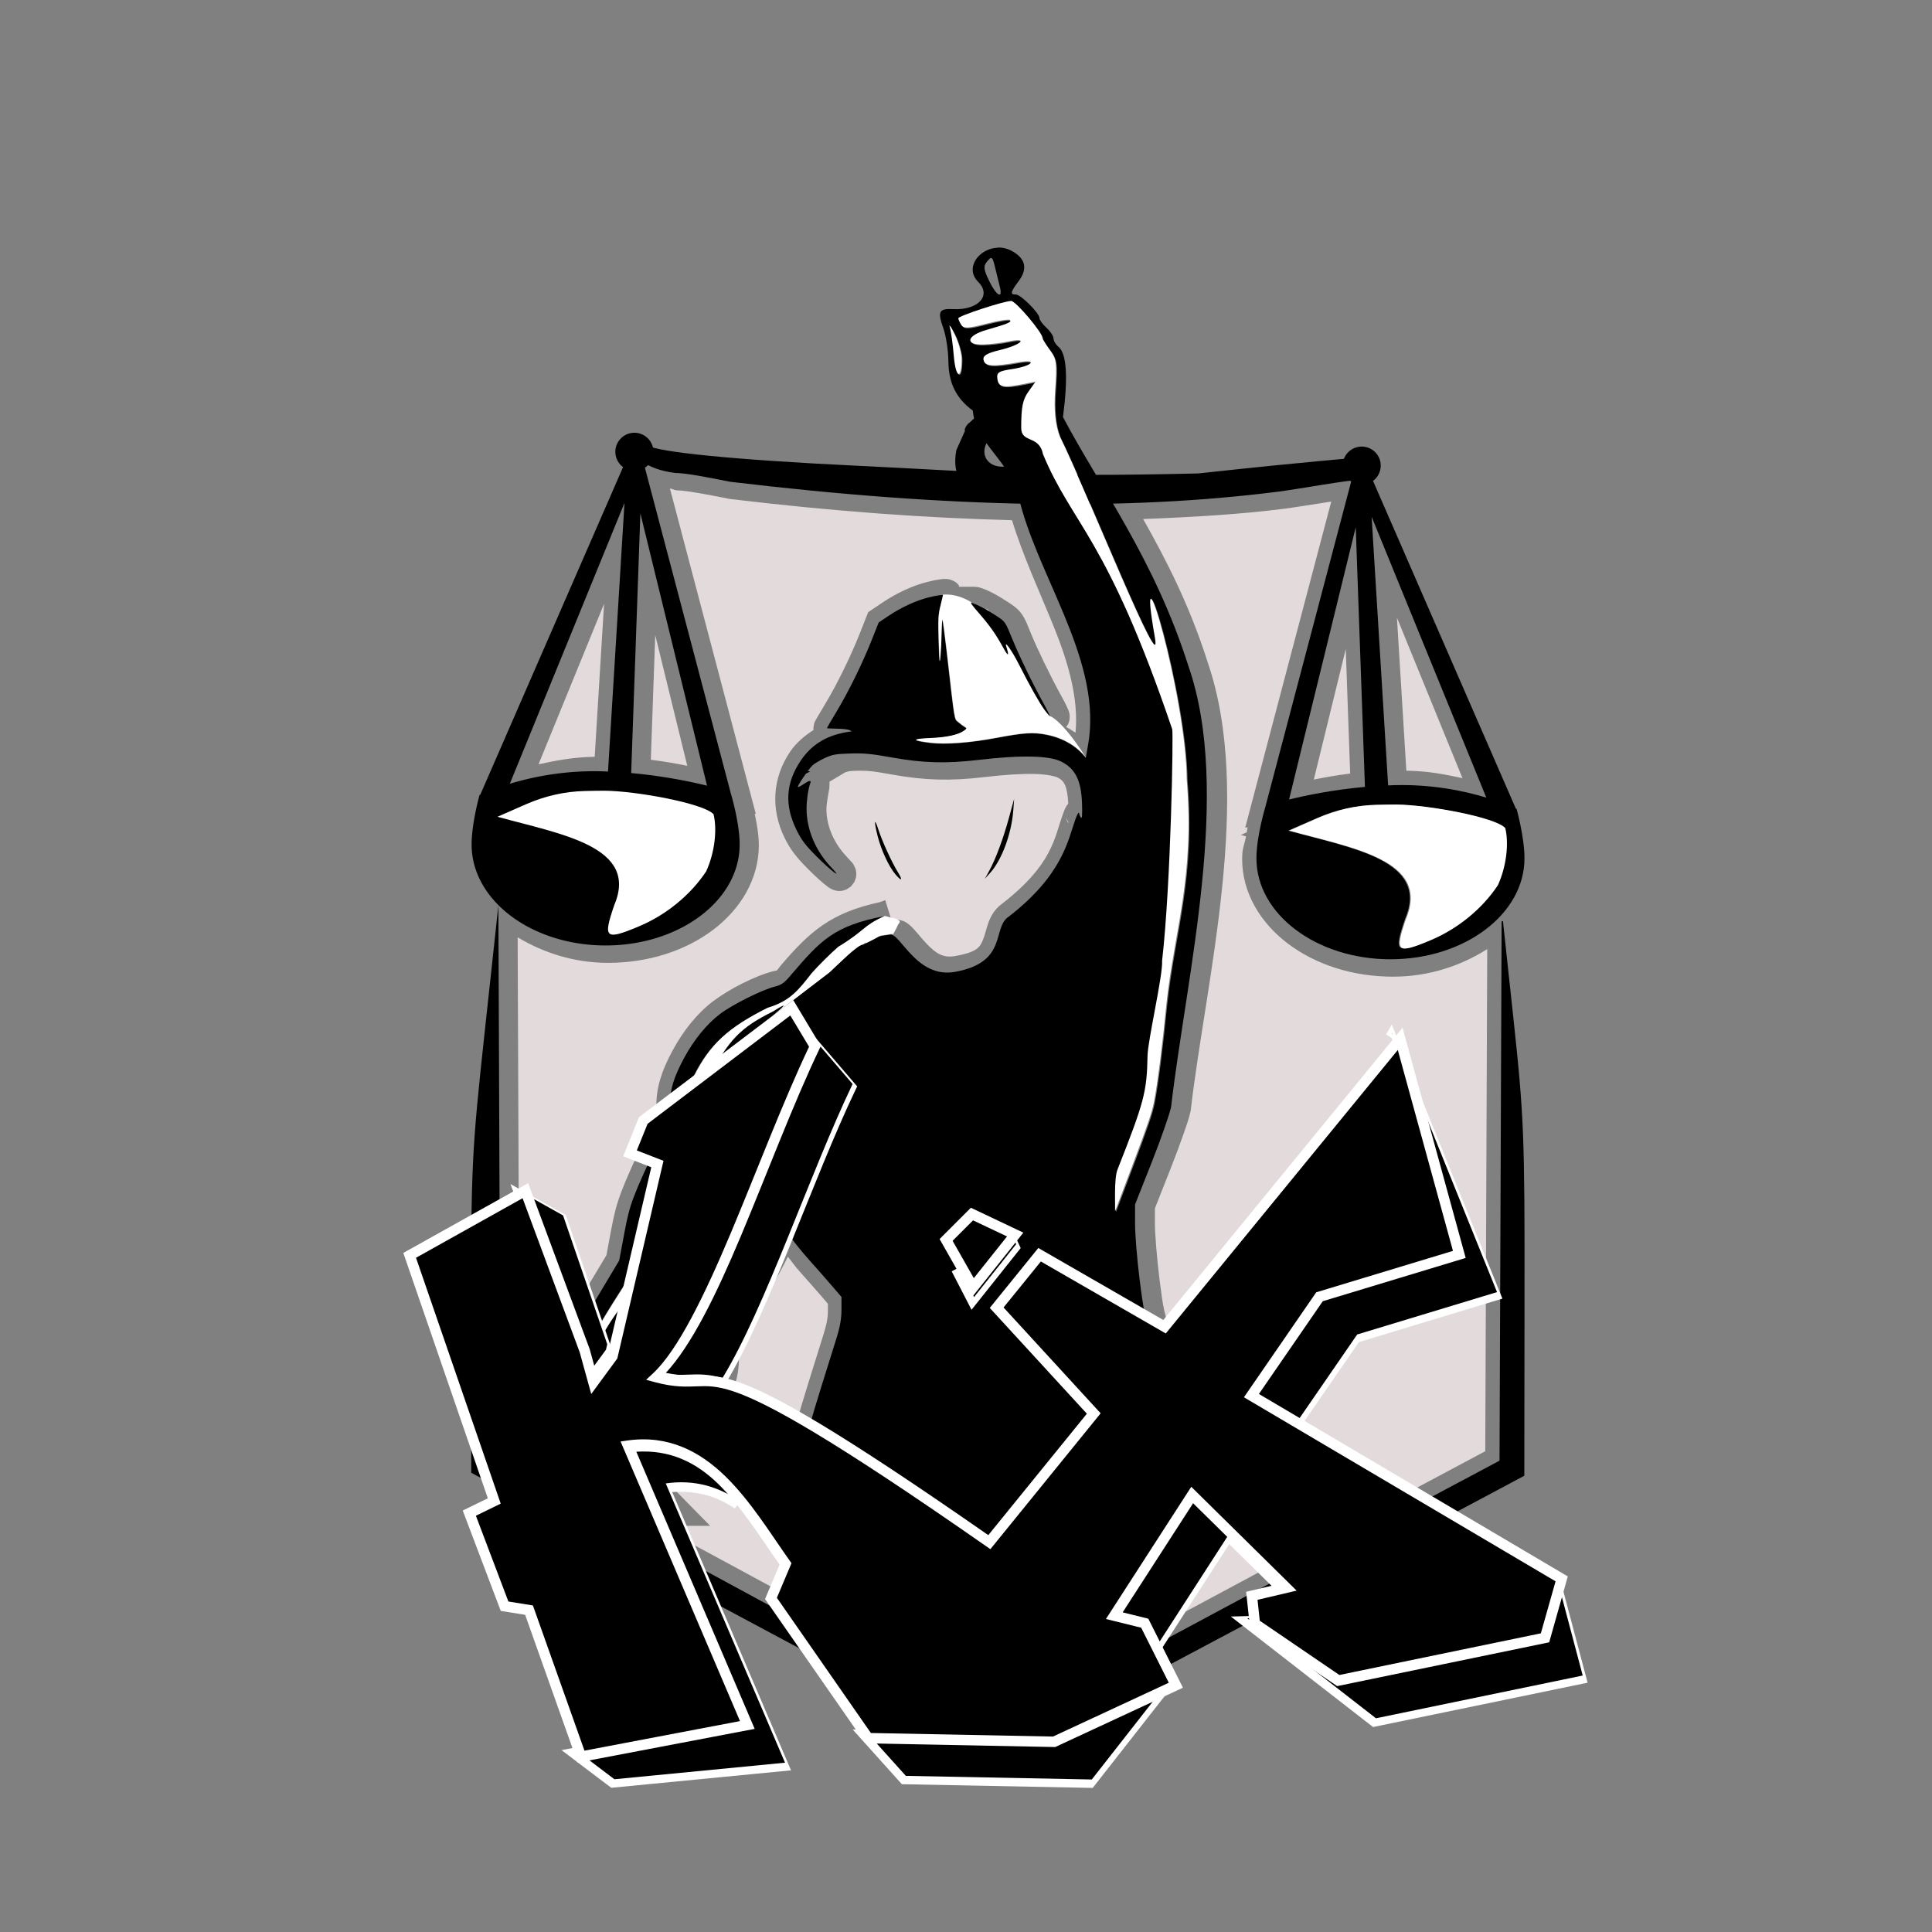
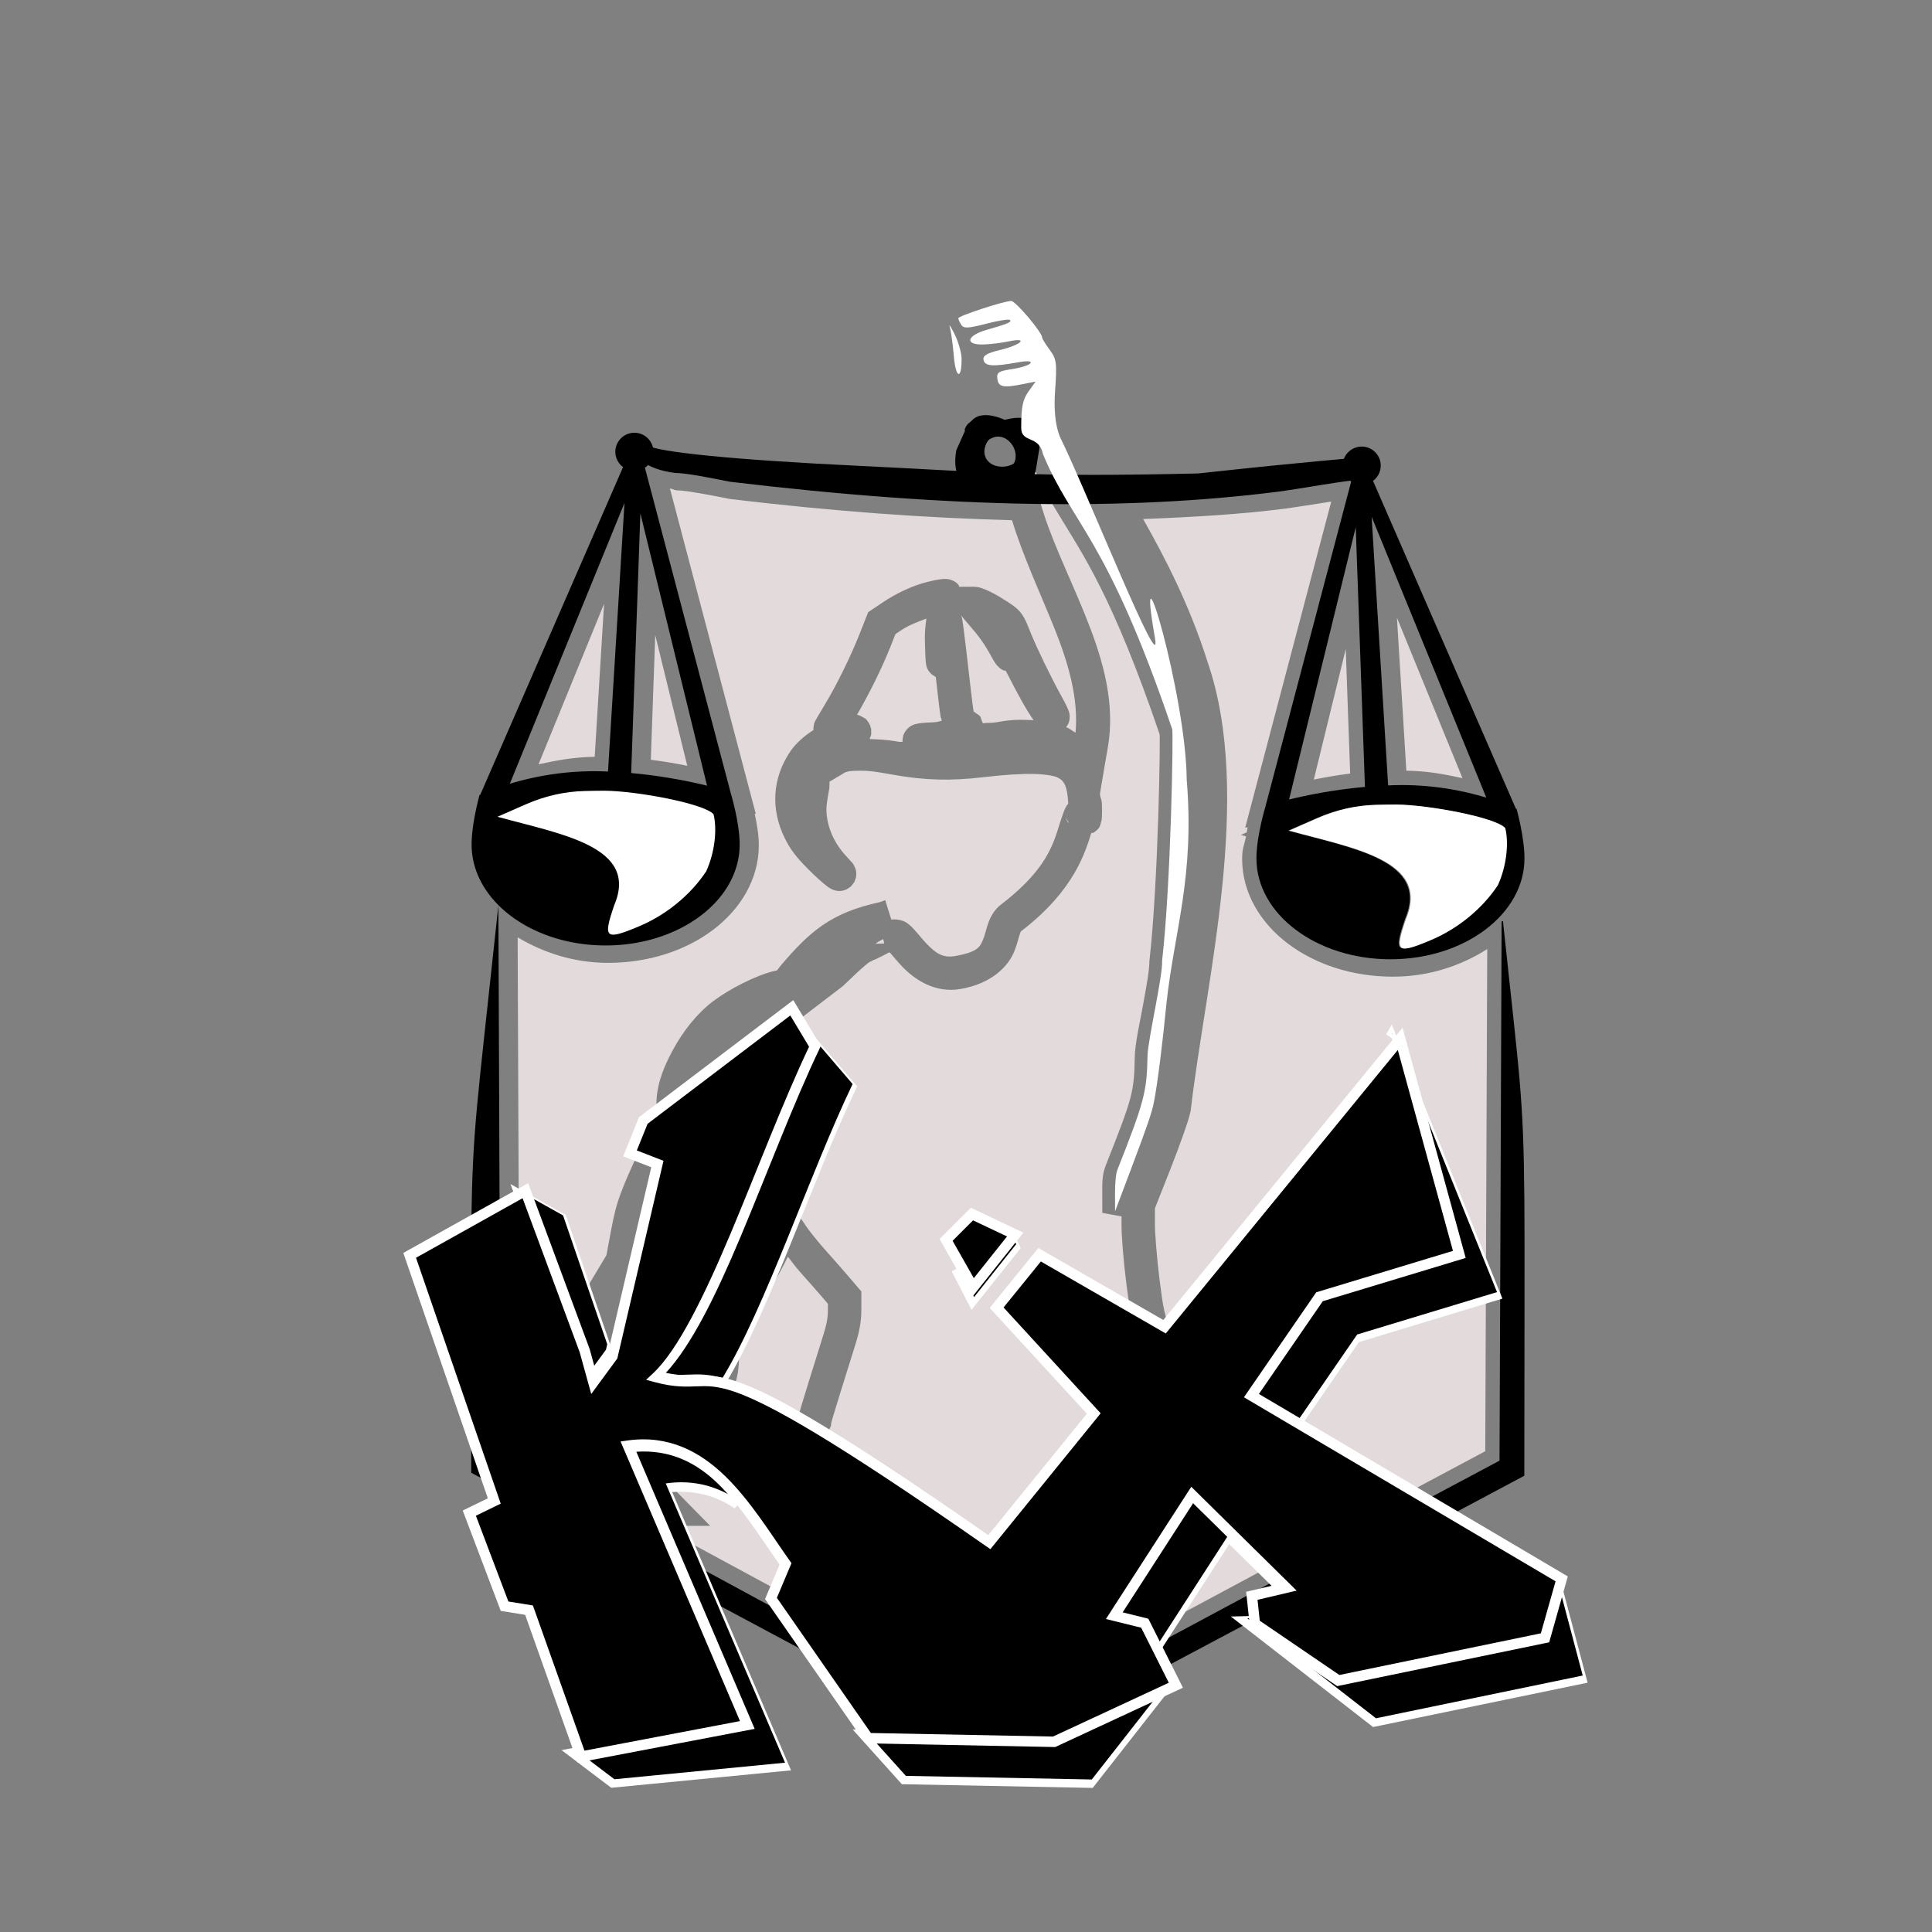
<svg xmlns="http://www.w3.org/2000/svg" xmlns:ns1="http://www.inkscape.org/namespaces/inkscape" xmlns:ns2="http://sodipodi.sourceforge.net/DTD/sodipodi-0.dtd" width="1438.138mm" height="1438.138mm" viewBox="0 0 1438.138 1438.138" version="1.1" id="svg8" ns1:version="1.0.1 (3bc2e813f5, 2020-09-07)" ns2:docname="kodex_clean.svg">
  <rect x="0" y="0" width="1438.138" height="1438.138" fill="#808080" stroke="none" />
  <defs id="defs2">
    <clipPath clipPathUnits="userSpaceOnUse" id="clipPath4938">
      <path ns1:connector-curvature="0" id="path4940" d="m -519.986,-395.496 c 1.163,0.078 2.467,0.153 3.932,0.223 1.913,0.091 3.379,0.174 4.717,0.243 -0.006,-0.026 -0.009,-0.055 -0.015,-0.082 -2.971,-0.107 -5.798,-0.247 -8.634,-0.384 z m -6.111,0.191 a 0.912,0.912 0 0 1 -0.149,0.124 l 4.098,15.534 h -0.003 c 0,0.005 0.441,1.421 0.441,2.51 0,2.667 -2.873,4.829 -6.416,4.829 -2.015,0 -3.81,-0.7 -4.987,-1.793 l -0.133,3.692 0.037,9.481 0.004,0.993 0.953,-0.532 2.581,6.962 c 0.183,-0.336 0.606,-1.066 1.087,-1.87 l 1.106,-1.849 0.249,-1.326 c 0.214,-1.14 0.366,-1.622 1.121,-3.261 l -1.135,-0.442 0.635,-1.574 1.578,-1.197 c 0.05,-0.58 0.242,-1.121 0.667,-1.907 0.465,-0.863 1.083,-1.619 1.714,-2.097 0.59,-0.447 2.012,-1.157 2.618,-1.308 0.33,-0.082 0.469,-0.183 0.794,-0.577 1.379,-1.604 2.015,-2.345 4.495,-2.807 -1.135,0.502 -0.933,0.685 -2.281,1.505 -0.36,0.313 -0.924,0.873 -1.253,1.243 -0.627,0.8 -1.03,1.347 -2.134,1.678 -1.886,0.945 -2.751,1.744 -3.504,3.238 l -0.151,0.301 1.249,-0.948 c 0.751,-1.255 1.357,-1.777 2.671,-2.429 1.927,-1.217 -2.615,2.191 2.705,-1.869 0.441,-0.408 1.306,-1.29 1.596,-1.333 0.019,-0.009 0.042,-0.011 0.058,-0.023 0.022,-0.017 0.032,-0.046 0.053,-0.064 0.007,-0.006 -0.012,0.016 -0.008,0.024 0.004,0.009 0.015,0.003 0.023,0.006 0.013,-0.003 0.023,-0.011 0.035,-0.016 0.899,-0.433 0.388,-0.293 1.163,-0.42 0.492,-0.117 1.266,2.11 3.114,1.781 2.575,-0.458 1.758,-2.121 2.588,-2.652 2.598,-2.012 2.836,-3.702 3.178,-4.638 0.105,-0.287 0.167,-0.386 0.184,-0.294 0.014,0.076 0.057,0.17 0.095,0.208 0.046,0.046 0.061,-0.186 0.042,-0.695 -0.039,-1.084 -0.315,-1.647 -0.974,-1.986 -0.585,-0.301 -1.926,-0.332 -3.98,-0.09 -1.532,0.18 -2.648,0.151 -4.099,-0.109 -1.048,-0.188 -1.38,-0.22 -2.049,-0.198 -0.697,0.022 -0.852,0.05 -1.215,0.219 -0.229,0.106 -0.491,0.262 -0.583,0.346 -0.053,0.049 -0.14,0.158 -0.233,0.283 0.01,0 0.02,1.6e-4 0.029,0 0.034,0 0.06,0.003 0.092,0.003 -0.031,0.018 -0.061,0.04 -0.093,0.057 -0.042,0.023 -0.075,0.038 -0.114,0.059 -0.192,0.268 -0.385,0.57 -0.385,0.628 0,0.031 0.114,-0.02 0.253,-0.115 0.298,-0.202 0.405,-0.218 0.34,-0.05 -0.093,0.241 -0.176,0.809 -0.176,1.205 0,1.009 0.43,2.027 1.195,2.83 0.584,0.613 -0.027,0.154 -0.714,-0.536 -0.542,-0.545 -0.72,-0.779 -0.957,-1.259 -0.591,-1.197 -0.526,-2.259 0.204,-3.339 0.545,-0.807 1.323,-1.253 2.422,-1.389 0.022,-0.003 -0.023,-0.032 -0.1,-0.065 -0.076,-0.033 -0.35,-0.062 -0.608,-0.065 -0.258,-0.003 -0.469,-0.015 -0.469,-0.027 0,-0.012 0.206,-0.364 0.458,-0.782 0.572,-0.947 1.239,-2.304 1.682,-3.42 l 0.34,-0.855 0.476,-0.32 c 0.599,-0.402 1.322,-0.734 1.912,-0.88 0.414,-0.102 0.692,-0.14 0.689,-0.095 0,0.01 -0.058,0.236 -0.127,0.504 -0.107,0.414 -0.12,0.667 -0.087,1.702 0.033,1.031 0.045,1.137 0.083,0.695 0.025,-0.287 0.048,-0.8 0.053,-1.14 0.005,-0.341 0.025,-0.604 0.044,-0.585 0.019,0.019 0.113,0.719 0.209,1.557 0.392,3.417 0.351,3.172 0.549,3.341 0.099,0.085 0.234,0.187 0.301,0.227 0.115,0.069 0.114,0.079 -0.016,0.179 -0.262,0.203 -0.834,0.33 -1.628,0.363 -0.898,0.037 -0.895,0.111 0.008,0.223 0.728,0.09 1.902,0 3.207,-0.245 1.275,-0.24 1.723,-0.268 2.349,-0.145 0.813,0.16 1.46,0.551 1.892,1.105 0.058,-0.344 0.12,-0.66 0.164,-0.99 0.457,-3.78 -2.354,-7.614 -3.292,-11.186 -4.212,-0.091 -8.806,-0.434 -13.898,-1.045 -1.235,-0.245 -2.07,-0.406 -2.61,-0.421 -0.508,-0.055 -0.984,-0.199 -1.322,-0.377 z m 19.314,0.323 c 0.021,0.042 0.041,0.087 0.061,0.128 0.371,0.006 0.787,0.007 1.191,0.01 -0.019,-0.043 -0.035,-0.078 -0.054,-0.12 -0.4,-0.006 -0.806,-0.011 -1.198,-0.018 z m 7.545,0.022 c -1.919,0.024 -3.744,0.026 -5.479,0.008 0.023,0.038 0.044,0.075 0.067,0.114 1.356,0 2.921,-0.021 4.89,-0.067 0.208,-0.022 0.327,-0.034 0.522,-0.055 z m 6.755,0.405 c -0.849,0.101 -2.498,0.395 -3.397,0.517 -2.501,0.319 -5.144,0.51 -7.959,0.576 1.29,2.205 2.62,4.663 3.611,7.773 2.097,6.027 -0.099,14.822 -0.828,21.114 -0.072,0.349 -0.489,1.542 -0.928,2.651 l -0.797,2.016 v 0.923 c 0,0.508 0.097,1.697 0.215,2.641 0.131,1.046 0.204,1.517 0.36,2.071 l 0.55,0.317 11.279,-13.78 2.832,10.318 -6.694,2.029 -3.259,4.731 8.448,4.99 3.598,-1.918 0.051,-13.15 0.037,-9.624 -0.054,-3.234 c -1.17,1.18 -3.033,1.948 -5.14,1.948 -3.544,0 -6.416,-2.162 -6.416,-4.829 0,-1.088 0.44,-2.505 0.441,-2.51 h -0.003 l 4.098,-15.534 c -0.017,-0.011 -0.032,-0.024 -0.048,-0.036 z m -34.741,1.06 -5.491,13.446 c 1.053,-0.319 2.602,-0.65 4.456,-0.595 0.083,0.003 0.163,0.008 0.245,0.011 z m 22.305,0.052 c -0.336,0.004 -0.673,0.007 -1.014,0.007 1.187,1.965 2.678,4.063 4.969,10.813 0.063,0.092 -0.057,7.377 -0.483,11.09 0.042,0.699 -0.683,3.797 -0.697,4.542 -0.032,1.735 -0.158,2.212 -1.442,5.461 -0.073,0.184 -0.116,0.617 -0.115,1.143 l 0.003,0.846 0.16,-0.423 c 0.088,-0.233 0.375,-0.995 0.639,-1.693 0.748,-1.985 0.961,-2.607 1.058,-3.099 0.176,-0.886 0.425,-2.903 0.6,-4.717 0.377,-3.5 1.357,-6.052 0.973,-10.733 -0.032,-4.066 -2.498,-12.363 -1.522,-6.792 0.283,1.615 -1.593,-2.885 -3.128,-6.446 z m -21.545,0.45 -0.44,12.432 c 1.505,0.135 2.78,0.395 3.632,0.603 z m 35.007,0.16 0.789,12.862 c 0.082,-0.003 0.163,-0.008 0.245,-0.011 1.854,-0.055 3.403,0.276 4.456,0.595 z m -0.76,0.502 -3.192,13.035 c 0.852,-0.208 2.127,-0.468 3.632,-0.603 z m -18.404,3.619 c 0.01,0 0.024,0.004 0.04,0.009 0.265,0.082 0.687,0.305 1.154,0.61 0.428,0.28 0.431,0.284 0.757,1.086 0.342,0.841 0.991,2.177 1.524,3.142 0.172,0.312 0.301,0.579 0.286,0.594 -0.015,0.015 -0.137,-0.123 -0.271,-0.306 -0.252,-0.345 -0.697,-1.137 -1.234,-2.195 -0.304,-0.599 -0.688,-1.151 -0.59,-0.848 0.16,0.493 0.097,0.523 -0.151,0.07 -0.357,-0.652 -0.645,-1.059 -1.189,-1.683 -0.314,-0.36 -0.4,-0.482 -0.327,-0.479 z m -17.477,9.037 c -0.304,0 -0.607,0.006 -0.906,0.013 -0.931,0.022 -1.855,0.228 -2.748,0.62 l -1.317,0.579 c 2.947,0.814 6.59,1.377 5.438,4.101 -0.538,1.562 -0.431,1.657 1.131,1.005 1.273,-0.532 2.413,-1.464 3.142,-2.564 0.399,-0.872 0.518,-1.941 0.343,-2.66 -0.443,-0.497 -3.565,-1.082 -5.082,-1.094 z m 19.527,0.35 -0.042,0.556 c -0.085,1.115 -0.549,2.367 -1.108,2.987 l -0.251,0.278 0.212,-0.387 c 0.308,-0.563 0.665,-1.523 0.944,-2.542 z m 18.236,0.272 c -0.313,0 -0.624,0.007 -0.932,0.015 -0.958,0.022 -1.908,0.235 -2.827,0.638 l -1.355,0.595 c 3.032,0.837 6.78,1.417 5.595,4.219 -0.553,1.608 -0.443,1.705 1.164,1.034 1.31,-0.547 2.482,-1.506 3.232,-2.638 0.41,-0.897 0.534,-1.997 0.353,-2.737 -0.456,-0.512 -3.668,-1.113 -5.23,-1.126 z m -24.881,0.835 c 0.022,0.01 0.071,0.121 0.145,0.352 0.179,0.562 0.64,1.568 0.942,2.059 0.247,0.401 0.169,0.444 -0.137,0.077 -0.303,-0.363 -0.66,-1.131 -0.83,-1.784 -0.118,-0.455 -0.156,-0.72 -0.119,-0.704 z m -4.452,19.328 c -0.014,0.016 -0.147,0.31 -0.297,0.653 -0.507,1.163 -1.056,1.988 -1.707,2.565 -0.873,0.773 -1.002,1.086 -1.006,2.442 -0.003,1.098 -0.059,1.525 -0.318,1.931 0.851,0.147 2.103,0.641 4.567,2.112 0.086,-0.192 0.155,-0.359 0.155,-0.393 0,-0.047 0.212,-0.764 0.471,-1.593 0.259,-0.829 0.583,-1.864 0.72,-2.302 0.178,-0.568 0.249,-0.967 0.249,-1.4 v -0.606 l -0.445,-0.518 c -0.244,-0.285 -0.745,-0.855 -1.113,-1.267 -0.368,-0.411 -0.8,-0.951 -0.96,-1.199 -0.16,-0.248 -0.303,-0.439 -0.316,-0.424 z m -7.604,2.878 c -0.072,0.115 -0.132,0.212 -0.23,0.365 -0.92,1.433 -1.529,2.528 -1.614,2.902 -0.039,0.171 -0.074,0.385 -0.108,0.619 l 0.229,0.828 0.913,-1.245 0.074,-0.315 c -0.097,0.128 -0.196,0.258 -0.27,0.371 -0.192,0.292 -0.363,0.517 -0.382,0.498 -0.051,-0.051 0.225,-1.33 0.353,-1.637 0.095,-0.228 0.389,-0.684 0.759,-1.205 z m 2.203,7.954 c -0.02,0.041 -0.042,0.078 -0.062,0.119 -0.318,0.652 -0.627,1.328 -0.688,1.503 -0.109,0.316 -0.108,0.32 0.264,0.699 l 0.374,0.38 h -0.917 l 0.834,1.953 c 1.707,0.921 3.349,1.809 4.906,2.652 l -0.137,-0.198 0.698,-1.653 c -1.44,-2.031 -2.92,-4.64 -5.27,-5.455 z m 25.766,3.172 -2.595,1.414 -2.162,3.349 1.457,0.359 0.536,1.069 c 0.459,-0.247 0.862,-0.459 1.351,-0.725 0.902,-0.487 2.448,-1.312 4.509,-2.416 z m -24.095,3.964 4.863,2.795 -0.214,-0.309 c -1.561,-0.835 -3.07,-1.643 -4.648,-2.487 z m 25.561,1.342 c -1.281,0.682 -2.549,1.357 -3.692,1.962 l 0.088,0.175 z m -13.826,5.403 2.393,1.375 2.169,-1.286 -1.114,-0.022 c -0.703,0.362 -1.135,0.578 -1.164,0.578 -0.042,0 -0.569,-0.262 -1.282,-0.626 z" style="opacity:1;fill:#e3dbdb;fill-opacity:1;stroke:none;stroke-width:2;stroke-miterlimit:4;stroke-dasharray:none;stroke-dashoffset:0;stroke-opacity:1" />
    </clipPath>
  </defs>
  <ns2:namedview id="base" pagecolor="#ffffff" bordercolor="#666666" borderopacity="1.0" ns1:pageopacity="0.0" ns1:pageshadow="2" ns1:zoom="0.10377552" ns1:cx="2870.9775" ns1:cy="2578.3646" ns1:document-units="mm" ns1:current-layer="layer1" ns1:document-rotation="0" showgrid="false" ns1:window-width="1918" ns1:window-height="1094" ns1:window-x="1910" ns1:window-y="0" ns1:window-maximized="0" />
  <g ns1:label="Ebene 1" ns1:groupmode="layer" id="layer1" transform="translate(627,638.654)">
    <path style="opacity:1;fill:#e3dbdb;fill-opacity:1;stroke:none;stroke-width:31.099;stroke-miterlimit:4;stroke-dasharray:none;stroke-dashoffset:0;stroke-opacity:1" d="m 140.501,-287.181 5.102,7.296 -22.017,1.431 c -0.201,0.015 -0.955,0.124 -2.242,0.124 -6.543,0 -11.746,-4.146 -16.553,-8.293 l 3.367,8.903 c 8.37,0.299 18.855,1.859 27.031,2.033 l 9.385,0.185 2.395,9.08 c 6.796,25.874 21.101,54.374 33.226,84.21 12.125,29.837 22.267,61.459 18.288,94.359 l -0.031,0.062 v 0.093 c -0.751,5.636 -1.752,10.667 -2.611,15.789 l -4.106,24.299 c 0.274,2.436 1.368,4.293 1.462,6.918 0.155,4.141 0.196,7.164 0.031,9.843 -0.078,1.34 0.031,2.267 -0.852,4.982 -0.442,1.357 -0.442,3.995 -5.528,7.103 -0.392,0.244 -1.054,0.016 -1.519,0.216 -4.498,13.925 -12.25,42.113 -51.354,72.398 l -0.459,0.362 -0.459,0.305 c 0.031,-0.016 -0.14,-0.199 -1.028,2.435 -0.891,2.633 -1.855,7.298 -4.13,12.84 -4.55,11.086 -16.807,23.64 -39.606,27.698 -19.428,3.458 -34.528,-7.2 -43.246,-16.183 -4.309,-4.439 -7.574,-8.642 -9.683,-10.968 0.093,-0.047 -1.34,0.238 -1.093,0.124 1.235,-0.529 -1.916,1.291 -9.265,4.829 l -0.216,0.124 -0.208,0.093 c 0.767,-0.334 -0.739,0.207 -1.367,0.482 0.078,-0.124 -1.631,0.844 -0.916,0.515 l -1.326,0.619 c 0.109,-0.047 -0.48,0.109 -1.309,0.723 -1.434,1.059 -3.537,2.82 -5.769,4.829 -4.465,4.019 -9.421,8.936 -13.154,12.39 l -0.457,0.393 -0.449,0.362 C -20.836,111.601 -31.914,120.099 -37.401,124.311 c -2.744,2.105 -3.78,2.934 -4.765,3.648 -0.124,0.093 -0.241,0.171 -0.578,0.393 -0.168,0.109 -1.029,0.606 -1.037,0.611 -0.003,0.002 -2.337,0.972 -2.338,0.972 -1.6e-4,0 -1.57,-0.967 -2.033,-1.246 -18.869,9.835 -25.291,16.221 -39.236,42.394 l -5.56,10.414 -0.578,18.859 c -0.309,10.206 -0.336,15.013 -0.972,19.381 -0.159,1.092 -0.173,2.103 -1.182,4.428 -0.504,1.163 -1.232,2.907 -3.672,4.926 -0.771,0.638 -2.301,0.359 -3.463,0.819 l -0.763,2.186 c -3.014,8.699 -8.2,20.271 -12.664,28.148 -6.941,12.247 -9.745,21.345 -11.145,36.601 v 0.031 l -1.301,14.207 -12.664,15.765 c -3.522,4.378 -6.533,8.628 -9.723,12.969 1.381,0.566 2.726,0.558 3.889,1.671 l 0.031,0.031 c 0.007,0.008 2.236,2.931 2.242,2.941 0.005,0.008 0.776,1.571 0.972,2.162 0.393,1.182 0.473,1.912 0.546,2.515 0.14,1.208 0.124,1.836 0.093,2.37 -0.047,1.07 -0.14,1.722 -0.241,2.427 -0.215,1.409 -0.507,2.848 -0.883,4.556 -0.753,3.416 -1.863,7.735 -3.158,12.422 -3.654,13.227 -7.569,22.797 -15.243,37.324 -8.245,15.607 -9.035,17.554 -11.33,28.887 -2.483,12.266 -3.851,25.948 -4.403,35.13 h 18.618 9.168 c -0.031,-1.273 -0.479,-2.736 -0.305,-3.672 0.417,-2.237 0.936,-3.489 1.367,-4.733 0.995,-2.881 2.293,-5.681 4.283,-10.028 1.99,-4.347 4.473,-9.567 6.991,-14.729 9.665,-19.815 20.498,-37.336 31.402,-50.173 2.988,-3.518 3.514,-4.374 4.251,-7.408 0.737,-3.035 1.182,-8.912 1.213,-19.285 0.031,-10.93 0.41,-19.093 3.704,-27.087 3.293,-7.994 8.941,-13.808 16.127,-20.169 8.309,-7.355 15.993,-18.499 23.415,-35.532 1.183,-2.717 2.283,-5.242 3.158,-7.168 0.437,-0.963 0.804,-1.753 1.124,-2.427 0.162,-0.336 0.3,-0.652 0.482,-1.004 0.093,-0.177 0.194,-0.361 0.37,-0.667 0.093,-0.155 0.207,-0.322 0.393,-0.611 0.187,-0.291 1.151,-1.511 1.157,-1.519 0.047,-0.031 3.604,-2.818 3.608,-2.82 0.004,-0.003 4.125,-1.309 4.13,-1.309 0.011,-0.002 5.514,0.518 5.528,0.522 0.015,0.004 1.924,0.781 2.491,1.116 0.566,0.334 0.961,0.641 1.278,0.883 1.267,0.967 1.606,1.421 2.001,1.856 0.79,0.871 1.28,1.501 1.856,2.274 1.154,1.546 2.424,3.438 3.793,5.56 1.415,2.197 8.419,11.13 13.756,17.099 5.782,6.466 13.532,15.259 17.469,19.855 v 0.031 l 9.899,11.539 v 14.038 c 0,8.089 -1.459,15.96 -4.436,25.48 -2.126,6.801 -7.149,22.891 -11.177,35.773 -1.998,6.391 -3.832,12.36 -5.135,16.762 -0.652,2.201 -1.183,4.038 -1.519,5.255 -0.093,0.33 -0.124,0.456 -0.177,0.675 -0.14,3.194 -0.655,2.855 -0.941,3.672 -0.331,0.947 -0.701,1.866 -1.126,2.885 -0.846,2.037 -1.937,4.412 -3.134,6.894 -0.933,1.936 -1.855,4.112 -2.491,5.793 -0.554,1.463 -0.77,2.899 -0.667,1.687 -0.543,5.225 -1.466,5.768 -2.611,8.638 -1.165,2.92 -2.64,6.263 -4.251,9.602 -3.385,7.019 -6.399,13.629 -8.501,18.554 -0.74,1.735 -1.193,2.908 -1.671,4.13 1.158,2.329 2.882,5.566 5.376,9.57 5.179,8.315 13.362,19.473 25.022,30.55 22.922,21.779 59.102,43.231 114.801,43.977 l 158.923,-86.621 c -1.862,-3.192 -2.737,-4.455 -7.955,-14.15 -0.613,-1.138 -4.407,-6.212 -5.922,-7.682 -4.423,-4.293 -7.14,-9.058 -9.658,-14.182 -2.322,-4.724 -4.464,-8.56 -4.789,-14.938 -0.078,0.124 -0.093,-0.193 -0.078,-0.522 -1.092,-2.081 -1.106,-2.548 -1.535,-3.825 -0.49,-1.455 -1.039,-3.251 -1.671,-5.319 -1.266,-4.137 -2.815,-9.411 -4.347,-14.938 -2.895,-10.441 -8.537,-28.566 -12.27,-39.421 -6.45,-18.754 -7.893,-25.173 -10.96,-49.594 -1.9,-15.138 -3.431,-33.133 -3.431,-42.611 v -5.978 l -14.303,-2.611 -0.031,-13.154 c -0.015,-8.873 -0.295,-14.882 2.668,-22.378 19.916,-50.391 21.053,-54.158 21.535,-80.57 0.174,-9.509 3.201,-22.826 5.954,-37.629 1.376,-7.402 2.712,-14.75 3.64,-20.715 0.928,-5.965 1.28,-11.299 1.278,-11.33 l -0.062,-1.06 0.124,-1.093 c 3.222,-28.089 5.357,-70.775 6.525,-106.323 0.583,-17.774 0.928,-33.819 1.068,-45.432 0.078,-5.807 0.078,-10.504 0.062,-13.7 -0.012,-1.253 -0.031,-2.054 -0.062,-2.764 C 201.209,-194.743 179.283,-225.484 160.575,-256.464 l -11.362,-18.835 h 0.667 l -2.033,-4.066 c -1.236,-2.48 -2.472,-5.059 -3.704,-7.746 -1.224,-0.031 -2.429,-0.047 -3.648,-0.078 z m 101.55,715.681 c 0.031,0.047 0.031,0.062 0.062,0.124 -0.015,-0.415 -0.062,-0.807 -0.062,-1.246 0,0.994 -0.003,0.903 -0.008,1.124 z m 0.062,0.124 c 0.004,0.14 0.008,0.271 0.016,0.401 0.047,-0.062 0.109,-0.093 0.201,0.062 -0.124,-0.239 -0.109,-0.255 -0.216,-0.459 z m -396.35,-704.36 -4.46,10.261 7.65,1.728 z m 25.906,0.667 59.614,225.897 c 0.196,0.675 0.14,0.454 0.337,1.157 0.159,0.574 0.4,1.633 0.578,2.306 l 3.399,12.873 -0.819,-0.155 c 1.473,7.263 3.069,15.178 3.069,23.535 0,25.2 -13.683,47.638 -34.166,63.053 -20.483,15.415 -47.976,24.476 -78.055,24.476 -25.524,0 -48.206,-7.614 -67.296,-19.012 l 0.723,183.462 0.763,199.284 9.747,5.199 c 1.522,0.813 7.011,3.738 10.631,5.673 0.169,-17.698 0.977,-37.152 2.403,-54.15 0.784,-9.338 1.7,-17.884 2.7,-24.934 1,-7.05 1.732,-12.053 3.616,-17.035 1.183,-3.131 1.494,-3.193 2.579,-5.159 1.084,-1.965 2.522,-4.495 4.219,-7.441 3.393,-5.891 7.875,-13.486 12.64,-21.446 l 16.063,-26.846 3.431,-18.433 c 4.144,-22.101 6.792,-29.385 27.577,-73.435 3.375,-7.153 4.989,-10.891 5.56,-12.849 0.572,-1.957 0.603,-2.794 0.603,-6.983 1.6e-4,-13.219 3.813,-25.33 12.085,-40.667 7.978,-14.79 18.378,-27.742 30.1,-36.625 11.789,-8.934 31.327,-19.024 45.223,-22.475 3.588,-0.891 1.144,0.742 5.737,-4.829 l 0.093,-0.093 0.093,-0.093 c 20.576,-23.932 36.378,-38.526 73.37,-46.372 0.434,-0.197 0.463,-0.345 0.916,-0.546 l 0.062,0.185 c 1.157,-0.236 1.499,-0.813 2.7,-1.037 l 4.468,14.399 c 4.727,-0.443 9.1,0.801 11.386,2.362 2.609,1.783 4.233,3.531 5.834,5.287 3.202,3.513 6.065,7.238 9.265,10.534 6.399,6.593 11.71,10.68 21.012,9.024 17.243,-3.069 18.656,-6.98 20.988,-12.664 1.166,-2.842 1.943,-6.629 3.552,-11.386 1.528,-4.519 4.424,-10.603 10.269,-14.761 38.021,-29.447 39.026,-49.225 45.367,-66.573 0.93,-2.541 1.392,-4.149 3.069,-6.83 0.208,-0.333 0.717,-0.86 1.028,-1.278 -0.327,-6.871 -1.314,-11.548 -2.547,-14.062 -1.292,-2.633 -2.451,-3.85 -5.713,-5.528 -1.267,-0.652 -7.527,-2.278 -16.971,-2.491 -9.444,-0.213 -22.188,0.568 -37.782,2.403 -24.674,2.902 -43.87,2.378 -67.36,-1.824 -16.093,-2.879 -19.418,-3.197 -29.305,-2.885 -4.664,0.14 -4.625,0.841 -6.195,1.004 l -11.844,7.071 c -0.047,2.371 0.031,5.097 -0.393,6.195 0.015,-0.047 -1.92,9.831 -1.92,14.247 0,12.165 5.276,25.076 15.155,35.444 1.241,1.303 2.221,2.364 3.069,3.367 0.847,1.003 1.356,0.877 2.917,4.468 0.39,0.897 1.085,2.06 1.093,5.07 0.002,0.753 -0.272,2.636 -0.274,2.644 -0.002,0.008 -1.21,3.305 -1.213,3.311 -0.003,0.008 -2.486,3.242 -2.491,3.246 -0.005,0.004 -3.248,2.183 -3.254,2.186 -0.007,0.003 -2.965,0.97 -2.973,0.972 -0.008,0.002 -1.65,0.216 -2.306,0.216 -1.312,0.002 -2.217,-0.174 -2.917,-0.337 -1.399,-0.327 -2.081,-0.676 -2.644,-0.941 -2.252,-1.056 -2.716,-1.556 -3.64,-2.25 -3.695,-2.772 -8.642,-7.242 -14.311,-12.937 -8.729,-8.77 -13.149,-14.595 -17.22,-22.836 -10.647,-21.555 -9.268,-44.763 4.01,-64.411 4.58,-6.777 10.764,-11.862 17.469,-16.191 -0.047,-0.21 -0.216,-0.851 -0.216,-0.852 0,-0.003 0.456,-3.393 0.459,-3.399 0.002,-0.005 0.267,-0.849 0.361,-1.093 0.187,-0.487 0.306,-0.729 0.393,-0.916 0.176,-0.375 0.272,-0.536 0.37,-0.723 0.197,-0.373 0.367,-0.693 0.578,-1.068 0.423,-0.749 0.973,-1.685 1.639,-2.82 1.331,-2.271 3.119,-5.28 5.102,-8.566 8.388,-13.899 18.679,-34.763 25.263,-51.354 l 6.685,-16.89 10.623,-7.135 c 10.525,-7.061 22.531,-12.679 33.684,-15.428 3.495,-0.861 6.42,-1.462 9.048,-1.824 1.314,-0.179 2.432,-0.375 4.347,-0.297 0.958,0.031 2.034,-0.047 4.524,0.908 1.246,0.474 3.026,1.238 4.95,3.375 0.314,0.35 0.229,1.084 0.515,1.519 h 11.394 c 0.342,0 0.124,0.047 0.418,0.062 0.016,6.2e-4 0.012,-7.8e-4 0.031,0 2.496,0.109 3.492,0.533 3.736,0.611 l 0.062,0.031 h 0.031 c 6.638,2.056 13.264,5.854 21.077,10.96 3.341,2.184 7.027,4.611 9.867,8.686 2.84,4.075 4.081,7.669 6.621,13.909 4.99,12.26 15.064,33.042 23.077,47.529 1.437,2.596 2.69,4.999 3.648,6.991 0.479,0.997 0.877,1.865 1.278,2.885 0.201,0.51 0.393,0.964 0.667,2.033 0.14,0.533 0.319,1.19 0.393,2.644 0.031,0.726 -0.238,3.175 -0.241,3.19 -0.001,0.007 -0.913,2.783 -0.916,2.788 -0.002,0.003 -0.795,1.13 -1.519,2.162 2.621,1.031 4.583,2.796 6.991,4.13 2.376,-25.183 -5.187,-51.871 -16.432,-79.541 -10.447,-25.707 -22.668,-52.011 -30.856,-78.626 -64.01,-1.647 -132.821,-6.535 -209.465,-15.733 l -0.449,-0.062 -0.49,-0.093 c -19.177,-3.802 -32.221,-6.137 -38.505,-6.316 h -0.49 l -0.482,-0.062 c -1.773,-0.193 -3.03,-1.07 -4.741,-1.367 z m 492.3,9.771 c -12.378,1.938 -25.452,4.052 -35.235,5.376 h -0.062 -0.031 c -32.973,4.204 -68.436,6.221 -104.716,7.626 17.175,30.46 34.435,63.974 47.77,105.745 0.004,0.015 -0.004,0.047 0,0.062 34.691,99.806 -1.11,237.464 -12.27,333.763 l -0.062,0.546 -0.093,0.546 c -0.953,4.631 -2.842,10.112 -5.52,17.766 -2.678,7.654 -6.065,16.729 -9.538,25.512 l -11.515,29.152 v 11.997 c 0,6.313 1.46,25.274 3.246,39.518 3.033,24.15 3.498,26.256 9.811,44.612 3.986,11.59 9.6,29.562 12.728,40.843 1.479,5.334 2.951,10.481 4.13,14.335 0.589,1.927 1.118,3.555 1.487,4.652 0.271,0.804 0.575,1.376 0.345,0.964 1.619,2.921 2.483,4.475 2.483,9.667 0,-2.355 0.652,2.217 2.306,5.585 1.655,3.367 4.309,6.995 4.644,7.32 4.164,4.041 7.746,8.588 10.51,13.724 8.127,15.101 9.345,17.218 11.33,20.225 l 9.835,14.946 -188.203,102.555 h -3.158 C 50.33,591.722 6.537,566.281 -20.433,540.657 c -13.485,-12.812 -22.873,-25.646 -28.975,-35.444 -3.051,-4.899 -5.297,-9.023 -6.806,-12.085 -0.754,-1.532 -1.3,-2.791 -1.728,-3.793 -0.215,-0.502 -0.403,-0.931 -0.578,-1.398 -0.093,-0.233 -0.18,-0.462 -0.305,-0.852 -0.062,-0.194 -0.14,-0.395 -0.241,-0.819 -0.047,-0.213 -0.109,-0.488 -0.177,-0.908 -0.078,-0.42 -0.185,-2.157 -0.185,-2.162 0,-3.234 0.443,-3.691 0.731,-4.677 0.288,-0.986 0.597,-1.885 0.964,-2.885 0.734,-1.999 1.704,-4.337 2.861,-7.047 2.313,-5.419 5.432,-12.275 8.959,-19.59 1.357,-2.815 2.649,-5.749 3.552,-8.011 0.903,-2.262 1.343,-5.875 0.972,-2.097 0.424,-4.284 1.222,-5.339 2.153,-7.802 0.931,-2.463 2.067,-5.165 3.343,-7.81 1.012,-2.098 1.938,-4.183 2.547,-5.649 0.258,-0.619 0.42,-1.022 0.522,-1.301 0.002,-0.016 -0.002,-0.016 0,-0.031 0.078,-0.389 0.169,-0.678 0.241,-0.972 0.155,-0.605 0.309,-1.235 0.515,-1.977 0.409,-1.482 0.963,-3.391 1.639,-5.681 1.354,-4.579 3.192,-10.628 5.223,-17.123 4.029,-12.886 9.053,-29.011 11.177,-35.805 2.55,-8.153 3.311,-12.662 3.311,-18.039 v -4.829 l -3.913,-4.556 v -0.031 c -3.669,-4.283 -11.483,-13.153 -17.131,-19.47 -3.314,-3.706 -5.75,-7.214 -8.75,-10.992 -7.274,14.641 -14.818,27.987 -24.749,36.778 -6.391,5.657 -8.507,8.308 -9.626,11.024 -1.12,2.716 -1.795,7.531 -1.824,17.678 -0.031,10.85 -0.232,18.161 -1.912,25.086 -1.68,6.925 -5.331,12.794 -9.474,17.67 -8.878,10.451 -19.046,26.586 -28.003,44.95 -2.427,4.975 -4.823,10.06 -6.71,14.182 -1.373,2.999 -1.958,4.385 -2.491,5.649 0.316,0.353 -0.109,-0.21 0.305,0.216 l 26.605,27.087 h -38.361 c 87.969,47.385 155.33,84.631 253.498,135.813 1.727,-0.745 3.596,-1.576 6.316,-2.853 6.794,-3.189 16.401,-7.918 28.244,-13.941 23.687,-12.047 56.423,-29.288 94.632,-50.052 h 0.031 c 32.746,-17.669 163.117,-87.432 163.117,-87.432 h 0.031 l 69.481,-37.051 0.763,-197.765 0.7,-176.03 c -19.547,12.443 -43.456,20.53 -70.221,20.53 -30.079,0 -57.532,-9.093 -78.015,-24.508 -20.483,-15.415 -34.198,-37.813 -34.198,-63.013 0,-8.273 1.488,-9.848 2.885,-16.914 l -3.825,-1.068 4.339,-1.912 c 0.323,-1.471 0.348,-2.5 0.667,-3.793 l -1.792,0.297 64.05,-242.739 z m 25.472,0.956 -2.885,10.864 6.862,-1.55 z m -566.787,75.154 -48.807,119.477 c 12.639,-2.691 25.092,-5.336 41.824,-5.593 z m 264.643,5.866 c -0.003,0.016 0.004,0.078 0,0.093 0.062,0.093 0.078,0.155 0.155,0.274 -0.047,-0.078 -0.093,-0.283 -0.155,-0.361 z m 1.213,2.7 c 0.093,0.292 0.222,0.634 0.274,0.819 0.162,0.589 0.239,0.913 0.305,1.246 0.14,0.666 0.246,1.275 0.362,2.001 0.232,1.451 0.493,3.308 0.796,5.56 0.605,4.505 1.334,10.52 2.089,17.099 3.049,26.584 4.475,39.194 5.319,44.339 0.14,0.815 -0.109,0.008 0,0.393 0.995,0.746 2.342,1.756 1.944,1.519 0.574,0.344 1.264,0.647 2.788,1.977 0.748,0.653 1.228,3.535 2.218,5.4 4.264,-0.582 6.181,0.011 10.719,-0.844 13.244,-2.494 19.411,-1.602 27.063,-1.462 -5.123,-7.075 -11.656,-18.975 -20.048,-35.5 -0.285,-0.558 -0.522,-0.841 -0.819,-1.398 -0.302,-0.109 -1.003,0.109 -1.246,0 -2.02,-0.885 -2.904,-1.704 -3.608,-2.338 -1.407,-1.269 -1.945,-2.049 -2.523,-2.853 -1.155,-1.607 -2.059,-3.183 -3.158,-5.191 -5.242,-9.58 -8.824,-14.647 -16.947,-23.961 -2.473,-2.835 -4.029,-4.647 -5.528,-6.806 z m 324.346,1.76 6.991,113.885 c 16.716,0.26 29.155,2.872 41.784,5.56 z m -350.308,0.7 c -6.237,2.337 -12.891,4.72 -18.803,8.686 l -4.194,2.82 -3.857,9.723 c -6.587,16.598 -16.042,35.298 -24.781,50.381 0.656,0.208 0.641,-0.047 1.583,0.362 h 0.031 c 0.987,0.426 1.742,0.734 3.158,1.647 0.707,0.457 1.466,0.078 3.945,3.881 0.309,0.476 0.969,1.818 0.972,1.824 0.003,0.007 0.883,2.847 0.883,2.853 0.002,0.006 0.031,4.157 0.031,4.162 -6.2e-4,0.004 -0.739,1.974 -1.221,3.278 6.268,0.356 11.402,0.219 21.896,2.097 0.963,0.171 1.737,-0.093 2.676,0.062 -0.009,-0.062 -0.093,-0.424 -0.093,-0.426 -6.2e-4,-0.016 0.213,-3.23 0.7,-4.612 0.485,-1.382 1.158,-2.498 1.816,-3.375 1.315,-1.754 2.515,-2.613 3.431,-3.19 1.832,-1.155 2.816,-1.365 3.648,-1.607 1.665,-0.484 2.683,-0.608 3.889,-0.763 2.411,-0.299 5.206,-0.448 8.863,-0.603 4.322,-0.179 3.983,-0.571 6.991,-1.19 -0.224,-1.082 -0.798,-2.143 -1.004,-3.399 -0.725,-4.41 -2.249,-18.03 -3.528,-29.128 -0.109,-0.078 -3.058,-1.966 -3.061,-1.969 -0.003,-0.003 -1.7,-1.82 -1.703,-1.824 -0.003,-0.005 -0.711,-0.967 -0.941,-1.365 -0.459,-0.798 -0.678,-1.367 -0.852,-1.824 -0.347,-0.914 -0.454,-1.435 -0.546,-1.848 -0.185,-0.829 -0.222,-1.247 -0.274,-1.671 -0.406,-3.394 -0.443,-7.013 -0.7,-15.066 -0.309,-9.716 0.578,-12.95 1.037,-17.919 z m -201.807,12.238 -3.286,92.816 c 10.491,1.329 18.818,2.828 27.127,4.492 z m 514.003,10.39 -23.776,97.179 c 8.291,-1.66 16.593,-3.165 27.055,-4.492 z m -103.045,97.364 c 0.016,0.246 -0.047,0.367 -0.031,0.611 0,0.093 0.062,0.204 0.062,0.297 z m -445.735,21.711 c -4.482,-0.012 -9.029,0.109 -13.668,0.216 h -0.031 c -8.233,0.191 -16.269,3.222 -24.379,5.528 11.266,3.245 23.101,5.392 32.768,10.357 10.115,5.196 19.346,12.004 24.596,22.443 5.221,10.38 4.971,23.431 -0.393,36.255 0.015,0 0.015,-0.016 0.031,-0.031 l 0.208,-0.555 c -0.093,0.261 -0.062,0.302 -0.155,0.555 0.533,-0.219 0.63,-0.224 1.19,-0.459 17.072,-7.133 32.577,-19.935 42.45,-34.351 4.104,-9.464 4.688,-20.698 3.857,-28.332 -1.292,-0.707 -0.652,-0.33 -3.158,-1.157 -5.175,-1.707 -12.281,-3.508 -19.92,-5.07 -15.256,-3.12 -33.057,-5.314 -43.334,-5.408 -0.014,0 -0.047,1.6e-4 -0.062,0 z m 340.456,6.067 c 0.124,0.683 0.183,1.788 1.599,4.018 0.062,0.109 0.46,0.165 0.546,0.274 -0.415,-1.225 -1.831,-2.62 -2.145,-4.291 z m 246.74,3.624 c -4.614,-0.012 -9.331,0.093 -14.118,0.208 -8.922,0.211 -17.675,3.369 -26.452,5.986 12.036,3.421 24.642,5.744 34.922,11.024 10.37,5.327 19.8,12.316 25.151,22.957 5.351,10.641 5.093,24.035 -0.49,37.236 l 0.337,-0.819 c -0.204,0.592 -0.18,0.684 -0.37,1.245 0.818,-0.333 1.003,-0.33 1.888,-0.7 17.646,-7.373 33.68,-20.589 43.881,-35.5 4.288,-9.867 4.946,-21.588 4.042,-29.522 -1.315,-0.714 -0.795,-0.392 -3.552,-1.301 -5.346,-1.764 -12.661,-3.613 -20.53,-5.223 -15.718,-3.216 -34.027,-5.499 -44.644,-5.592 -0.012,-1.5e-4 -0.047,1.6e-4 -0.062,0 z m -670.515,7.939 2.169,32.993 c 4.109,7.147 10.082,13.751 17.766,19.534 13.6,10.235 32.835,16.414 53.965,18.104 -0.062,-2.26 0.008,-4.377 0.37,-6.292 0.897,-4.756 2.501,-9.624 4.644,-15.854 l 0.155,-0.393 0.155,-0.393 c 3.501,-8.278 2.914,-12.103 1.149,-15.613 -1.765,-3.509 -6.222,-7.637 -13.756,-11.507 -15.069,-7.74 -40.332,-13.32 -63.8,-19.799 z m 581.749,9.345 c -0.754,4.596 -1.856,6.496 -1.856,10.325 0,16.267 8.609,31.39 24.235,43.15 14.305,10.766 34.679,17.413 57.155,18.586 0.078,-1.525 0.008,-3.176 0.274,-4.58 0.916,-4.855 2.569,-9.841 4.773,-16.247 l 0.14,-0.426 0.155,-0.393 c 3.631,-8.584 3.023,-12.633 1.157,-16.344 -1.866,-3.711 -6.481,-7.995 -14.271,-11.997 C 380.578,4.586 354.567,-1.159 330.435,-7.821 Z M 30.35,60.335 c -1.193,0.841 -3.451,1.762 -4.765,2.828 -0.163,0.124 -0.712,0.494 -0.883,0.634 3.166,-0.047 6.104,-0.093 6.348,-0.093 -0.031,-0.479 -0.031,-1.185 -0.031,-1.182 7.8e-4,0.004 -0.334,-1.113 -0.667,-2.186 z m 0.731,4.797 c -0.047,0.309 -0.062,0.331 -0.124,0.667 0.031,-0.213 0.093,-0.236 0.124,-0.482 0.005,-0.047 -0.003,-0.124 0,-0.185 z M 264.105,417.119 v 0.031 h 0.015 c -0.015,-0.031 0.002,0.001 -0.015,-0.031 z m -272.413,3.64 c -0.031,0.14 -0.109,0.387 -0.124,0.459 0.015,-0.078 0.062,-0.14 0.124,-0.459 z m 113.539,253.514 9.908,5.697 1.342,-0.796 c -1.045,-0.165 -1.287,-0.414 -1.671,-0.538 -0.588,-0.191 -0.958,-0.334 -1.334,-0.49 -0.754,-0.306 -1.448,-0.619 -2.282,-1.004 -1.546,-0.714 -3.579,-1.691 -5.962,-2.869 z" id="path1729" ns1:connector-curvature="0" />
    <path id="path1691" style="fill:#000000;stroke-width:2.977" d="m -256.012,35.342 -10.177,94.018 c -9.681,89.454 -10.168,99.709 -10.113,211.141 l 0.062,117.123 100.351,53.718 c 55.194,29.547 143.009,76.522 195.145,104.389 h 0.007 c 52.136,27.868 96.191,50.672 97.893,50.672 1.701,0 90.258,-46.475 196.798,-103.277 l 193.708,-103.277 0.159,-131.061 c 0.155,-122.553 -0.392,-136.229 -8.424,-210.825 l -7.64,-70.993 c -0.328,0.093 -0.656,0.155 -0.984,0.238 l -0.762,196.197 -0.798,205.212 -76.05,40.544 c 0,0 -130.461,69.788 -163.103,87.401 -76.582,41.616 -131.199,69.075 -136.039,69.508 C 0.305,586.873 -67.466,548.808 -175.479,490.969 c -25.461,-13.61 -53.636,-28.671 -62.609,-33.469 l -16.315,-8.72 -0.796,-206.686 z" ns1:connector-curvature="0" ns2:nodetypes="cccccccscccccccccccccccc" />
    <g id="g1884" style="fill:#000000" transform="matrix(15.549,0,0,15.549,-539.903,-1961.109)">
      <g style="opacity:1;fill:#000000" id="g1689" transform="translate(-351.583,88.926)">
-         <path id="path1683" style="fill:#000000;stroke-width:0.168" d="m 393.757,7.973 v 0.003 0.004 0.003 c -0.893,0.021 -1.622,0.962 -0.943,1.641 0.65,0.65 -0.005,1.359 -1.201,1.299 -0.684,-0.034 -0.759,0.11 -0.472,0.915 0.129,0.362 0.238,1.073 0.243,1.58 0.009,1.047 0.368,1.772 1.169,2.364 0.125,1.558 1.744,2.371 2.187,4.098 0.834,3.672 3.858,7.635 3.385,11.541 -0.044,0.33 -0.106,0.646 -0.164,0.99 -0.431,-0.554 -1.079,-0.944 -1.892,-1.105 -0.626,-0.123 -1.074,-0.096 -2.349,0.145 -1.305,0.246 -2.478,0.335 -3.207,0.245 -0.903,-0.112 -0.906,-0.186 -0.008,-0.223 0.795,-0.033 1.366,-0.161 1.628,-0.363 0.13,-0.1 0.131,-0.111 0.016,-0.179 -0.067,-0.04 -0.203,-0.143 -0.301,-0.227 -0.197,-0.17 -0.157,0.076 -0.549,-3.341 -0.096,-0.838 -0.19,-1.538 -0.209,-1.557 -0.019,-0.019 -0.039,0.244 -0.044,0.585 -0.005,0.341 -0.029,0.854 -0.053,1.14 -0.038,0.442 -0.05,0.336 -0.083,-0.695 -0.033,-1.035 -0.02,-1.288 0.087,-1.702 0.069,-0.267 0.127,-0.494 0.127,-0.504 0.003,-0.045 -0.275,-0.007 -0.689,0.095 -0.59,0.145 -1.312,0.478 -1.912,0.88 l -0.476,0.32 -0.34,0.855 c -0.443,1.116 -1.11,2.473 -1.682,3.42 -0.252,0.418 -0.458,0.77 -0.458,0.782 0,0.012 0.211,0.024 0.469,0.027 0.258,0.003 0.531,0.032 0.608,0.065 0.076,0.033 0.121,0.062 0.1,0.065 -1.099,0.136 -1.877,0.582 -2.422,1.389 -0.73,1.08 -0.795,2.142 -0.204,3.339 0.237,0.48 0.415,0.714 0.957,1.259 0.687,0.69 1.298,1.149 0.714,0.536 -0.765,-0.803 -1.195,-1.82 -1.195,-2.83 0,-0.396 0.083,-0.963 0.176,-1.205 0.065,-0.168 -0.042,-0.152 -0.34,0.05 -0.139,0.094 -0.253,0.146 -0.253,0.115 0,-0.059 0.193,-0.36 0.385,-0.628 0.039,-0.021 0.072,-0.036 0.114,-0.059 0.032,-0.018 0.062,-0.039 0.093,-0.057 -0.032,-2.1e-4 -0.058,-0.003 -0.092,-0.003 -0.01,1.6e-4 -0.02,0 -0.029,0 0.093,-0.125 0.18,-0.234 0.233,-0.283 0.091,-0.084 0.354,-0.239 0.583,-0.346 0.363,-0.169 0.519,-0.197 1.215,-0.219 0.67,-0.021 1.001,0.011 2.049,0.198 1.451,0.26 2.567,0.289 4.099,0.109 2.054,-0.242 3.394,-0.211 3.98,0.09 0.659,0.339 0.935,0.902 0.974,1.986 0.018,0.509 0.004,0.741 -0.042,0.695 -0.038,-0.038 -0.081,-0.132 -0.095,-0.208 -0.017,-0.092 -0.079,0.007 -0.184,0.294 -0.342,0.937 -0.58,2.627 -3.178,4.639 -0.83,0.531 -0.013,2.193 -2.588,2.652 -1.848,0.329 -2.622,-1.898 -3.114,-1.781 -0.775,0.127 -0.264,-0.014 -1.163,0.419 -0.011,0.005 -0.021,0.012 -0.035,0.016 -0.008,-0.003 -0.02,0.003 -0.023,-0.006 -0.004,-0.008 0.015,-0.03 0.008,-0.024 -0.021,0.018 -0.032,0.046 -0.054,0.063 -0.017,0.013 -0.039,0.015 -0.058,0.023 -0.29,0.043 -1.155,0.924 -1.596,1.333 -5.32,4.06 -0.778,0.652 -2.705,1.869 -1.567,0.777 -2.125,1.355 -3.125,3.231 l -0.444,0.835 -0.043,1.4 c -0.04,1.309 -0.05,1.385 -0.169,1.159 l -0.127,-0.242 -0.307,0.886 c -0.169,0.487 -0.509,1.242 -0.756,1.678 -0.492,0.867 -0.72,1.615 -0.817,2.676 l -0.061,0.675 -0.664,0.826 c -0.759,0.944 -1.482,1.99 -1.646,2.382 -0.128,0.307 -0.404,1.586 -0.353,1.637 0.019,0.018 0.19,-0.206 0.382,-0.498 0.397,-0.606 1.241,-1.57 1.314,-1.501 0.027,0.026 -0.083,0.521 -0.243,1.101 -0.224,0.81 -0.437,1.33 -0.917,2.239 -0.538,1.018 -0.651,1.31 -0.806,2.074 -0.198,0.977 -0.349,2.19 -0.35,2.815 l -5.3e-4,0.402 h 2.049 2.05 l -0.374,-0.38 c -0.372,-0.379 -0.373,-0.382 -0.264,-0.699 0.06,-0.175 0.37,-0.851 0.688,-1.503 0.599,-1.228 1.274,-2.309 1.91,-3.058 0.459,-0.54 0.538,-0.869 0.542,-2.233 0.004,-1.355 0.133,-1.669 1.006,-2.442 0.651,-0.576 1.201,-1.402 1.707,-2.565 0.15,-0.343 0.283,-0.637 0.297,-0.653 0.014,-0.016 0.156,0.175 0.316,0.424 0.16,0.248 0.592,0.788 0.96,1.199 0.368,0.411 0.868,0.981 1.113,1.267 l 0.445,0.518 v 0.606 c 0,0.433 -0.071,0.832 -0.249,1.4 -0.137,0.437 -0.461,1.473 -0.72,2.302 -0.259,0.829 -0.471,1.546 -0.471,1.593 0,0.047 -0.116,0.327 -0.258,0.622 -0.142,0.295 -0.267,0.625 -0.278,0.735 -0.011,0.11 -0.176,0.524 -0.367,0.919 -0.445,0.922 -0.79,1.732 -0.79,1.851 0,0.068 2.57,6.179 10.366,6.181 l 11.16,-6.082 -0.154,-0.234 c -0.143,-0.217 -0.24,-0.389 -0.764,-1.362 -0.109,-0.202 -0.347,-0.512 -0.529,-0.689 -0.306,-0.297 -0.69,-1.078 -0.69,-1.404 0,-0.069 -0.037,-0.191 -0.082,-0.272 -0.045,-0.081 -0.24,-0.719 -0.434,-1.417 -0.194,-0.699 -0.555,-1.86 -0.804,-2.582 -0.41,-1.193 -0.471,-1.468 -0.667,-3.03 -0.119,-0.945 -0.215,-2.133 -0.215,-2.641 v -0.923 l 0.797,-2.016 c 0.438,-1.109 0.856,-2.302 0.928,-2.651 0.729,-6.292 2.925,-15.087 0.828,-21.114 -1.644,-5.163 -4.225,-8.543 -6.004,-11.917 0.25,-1.889 0.178,-3.034 -0.211,-3.357 -0.134,-0.111 -0.243,-0.295 -0.243,-0.407 0,-0.113 -0.151,-0.341 -0.335,-0.508 -0.184,-0.167 -0.335,-0.374 -0.335,-0.46 0,-0.239 -0.892,-1.132 -1.13,-1.132 -0.289,0 -0.266,-0.105 0.143,-0.657 0.44,-0.595 0.311,-1.094 -0.373,-1.447 -0.208,-0.108 -0.423,-0.152 -0.629,-0.147 z m -0.333,0.502 c 0.072,-0.008 0.116,0.123 0.193,0.442 0.076,0.312 0.18,0.736 0.232,0.944 0.152,0.61 -0.17,0.428 -0.514,-0.29 -0.273,-0.569 -0.285,-0.703 -0.087,-0.942 0.078,-0.094 0.132,-0.149 0.176,-0.153 z m 1.001,2.098 c 0.214,0 1.489,1.508 1.489,1.762 0,0.052 0.162,0.315 0.361,0.583 0.328,0.444 0.352,0.622 0.255,1.978 -0.058,0.82 -0.002,1.598 0.224,2.166 1.294,2.621 4.944,11.844 4.557,9.637 -0.977,-5.571 1.49,2.726 1.522,6.792 0.385,4.681 -0.595,7.233 -0.972,10.733 -0.175,1.814 -0.425,3.831 -0.6,4.717 -0.098,0.492 -0.31,1.114 -1.058,3.099 -0.263,0.699 -0.551,1.461 -0.639,1.693 l -0.16,0.423 -0.002,-0.846 c -0.001,-0.526 0.043,-0.959 0.115,-1.143 1.284,-3.249 1.41,-3.727 1.442,-5.461 0.014,-0.745 0.738,-3.844 0.697,-4.542 0.426,-3.714 0.546,-10.998 0.483,-11.09 -3.139,-9.248 -4.783,-9.77 -6.189,-13.171 -0.18,-0.917 -1.042,-0.505 -1.04,-1.258 0,-0.988 0.072,-1.345 0.345,-1.729 l 0.345,-0.484 -0.554,0.113 c -0.987,0.201 -1.22,0.158 -1.276,-0.231 -0.045,-0.316 0.05,-0.381 0.714,-0.48 0.421,-0.063 0.813,-0.19 0.869,-0.281 0.067,-0.108 -0.154,-0.121 -0.63,-0.035 -1.171,0.211 -1.556,0.184 -1.616,-0.118 -0.041,-0.206 0.155,-0.325 0.791,-0.478 1.022,-0.245 1.395,-0.621 0.409,-0.412 -0.359,0.076 -0.916,0.143 -1.239,0.148 -0.871,0.016 -0.764,-0.426 0.167,-0.694 1.053,-0.303 1.233,-0.379 1.131,-0.481 -0.049,-0.049 -0.561,0.032 -1.137,0.182 -0.859,0.223 -1.075,0.232 -1.189,0.052 -0.077,-0.121 -0.141,-0.262 -0.142,-0.313 -0.003,-0.112 2.183,-0.829 2.529,-0.829 z m -2.95,1.179 c 0.014,-0.018 0.106,0.136 0.244,0.412 0.183,0.369 0.333,0.896 0.335,1.173 0.004,1.035 -0.28,0.949 -0.371,-0.113 -0.05,-0.583 -0.137,-1.211 -0.194,-1.395 -0.014,-0.046 -0.018,-0.071 -0.014,-0.077 z m 1.006,13.232 c -0.072,-0.003 0.013,0.119 0.327,0.479 0.544,0.624 0.832,1.031 1.189,1.683 0.248,0.453 0.312,0.424 0.151,-0.069 -0.099,-0.303 0.286,0.249 0.59,0.848 0.537,1.057 0.982,1.85 1.234,2.195 0.134,0.183 0.256,0.321 0.271,0.306 0.015,-0.015 -0.113,-0.283 -0.286,-0.594 -0.534,-0.965 -1.182,-2.301 -1.524,-3.142 -0.327,-0.802 -0.329,-0.806 -0.757,-1.086 -0.467,-0.305 -0.889,-0.528 -1.154,-0.61 -0.017,-0.005 -0.03,-0.009 -0.04,-0.009 z m 2.05,9.387 -0.244,0.892 c -0.279,1.019 -0.636,1.979 -0.944,2.542 l -0.212,0.387 0.251,-0.278 c 0.559,-0.62 1.023,-1.872 1.108,-2.987 z m -6.645,1.107 c -0.037,-0.016 10e-4,0.249 0.119,0.704 0.17,0.653 0.527,1.421 0.83,1.784 0.306,0.367 0.384,0.324 0.137,-0.076 -0.302,-0.49 -0.762,-1.497 -0.942,-2.059 -0.074,-0.232 -0.123,-0.343 -0.145,-0.353 z m -4.022,7.303 c -0.324,0.393 -0.464,0.495 -0.794,0.577 -0.607,0.151 -2.028,0.861 -2.618,1.308 -0.631,0.478 -1.248,1.234 -1.714,2.096 -0.503,0.933 -0.682,1.52 -0.682,2.237 0,0.57 -0.034,0.687 -0.472,1.616 -1.335,2.829 -1.448,3.128 -1.711,4.529 l -0.249,1.326 -1.106,1.849 c -0.609,1.017 -1.143,1.944 -1.187,2.061 -0.256,0.677 -0.524,3.863 -0.524,6.244 v 1.714 h 0.402 0.402 l 0.013,-2.348 c 0.013,-2.204 0.149,-4.111 0.362,-5.039 0.085,-0.374 0.695,-1.468 1.614,-2.902 0.655,-1.02 0.655,-1.021 0.924,-2.265 0.322,-1.484 0.424,-1.787 1.107,-3.276 0.288,-0.629 0.619,-1.38 0.736,-1.67 0.187,-0.465 0.226,-0.512 0.336,-0.402 0.069,0.069 0.133,0.125 0.143,0.125 0.01,0 0.005,-0.486 -0.013,-1.08 l -0.032,-1.079 0.384,-0.762 c 0.753,-1.493 1.618,-2.293 3.504,-3.238 1.105,-0.331 1.507,-0.878 2.134,-1.678 0.33,-0.371 0.893,-0.93 1.253,-1.243 1.348,-0.819 1.147,-1.003 2.282,-1.505 -2.48,0.462 -3.116,1.203 -4.495,2.806 z" ns1:connector-curvature="0" ns2:nodetypes="cccccccccccccccccccccccccccccccsccccsccsccsccccccccccccccccsccccccccccccccccccccccccscccccccccccccccccsccscccscccccsccccsccccccscsccccccccsccccccccscccccccccccccccccccccccssccccccccccccccccccccccccccccccccccccccccccsccccccccccccccccsccccccccccc" />
        <g id="g1687" transform="translate(626.069,-453.544)" style="fill:#000000">
          <path ns2:nodetypes="ccccccccscscs" ns1:connector-curvature="0" d="m -233.668,470.07 -0.436,0.971 c -0.242,1.311 0.409,1.916 1.126,2.104 0.367,-2e-5 0.734,-2e-5 1.102,0 0.256,3e-5 0.512,0 0.768,0 0.687,-0.704 0.539,-0.703 0.787,-2.046 -0.17,-0.734 -0.073,-1.748 -1.663,-1.331 -1.706,-0.737 -1.805,0.585 -1.684,0.302 z m 1.559,0.32 c 0.559,0 1.002,0.675 0.796,1.213 -0.089,0.231 -0.434,0.408 -0.796,0.408 -0.727,0 -1.079,-0.614 -0.698,-1.218 0.14,-0.221 0.454,-0.403 0.698,-0.403 z" style="fill:#000000;stroke-width:0.249" id="path1685" />
        </g>
      </g>
      <g style="fill:#000000" id="g1699" transform="translate(274.284,-364.439)">
        <path ns2:nodetypes="ccccccccscscs" ns1:connector-curvature="0" d="m -233.668,470.07 -0.436,0.971 c -0.242,1.311 0.409,1.916 1.126,2.104 0.367,-2e-5 0.734,-2e-5 1.102,0 0.256,3e-5 0.512,0 0.768,0 0.687,-0.704 0.539,-0.703 0.787,-2.046 -0.17,-0.734 -0.073,-1.748 -1.663,-1.331 -1.706,-0.737 -1.805,0.585 -1.684,0.302 z m 1.559,0.32 c 0.559,0 1.002,0.675 0.796,1.213 -0.089,0.231 -0.434,0.408 -0.796,0.408 -0.727,0 -1.079,-0.614 -0.698,-1.218 0.14,-0.221 0.454,-0.403 0.698,-0.403 z" style="fill:#000000;stroke-width:0.249" id="path1695" />
        <path style="fill:#000000;stroke-width:0.249" d="m -247.54,472.132 c 0.54,0.015 1.374,0.176 2.61,0.421 10.568,1.268 19.009,1.396 26.287,0.468 1.084,-0.147 3.281,-0.55 3.818,-0.554 0.613,-0.058 0.58,-1.152 0.604,-1.151 -2.012,0.231 -2.203,0.178 -8.303,0.839 -8.2,0.191 -9.653,-0.05 -16.296,-0.367 -6.013,-0.287 -9.564,-0.66 -10.066,-0.973 -1.148,0.391 -0.015,1.169 1.345,1.318 z" id="path1697" ns1:connector-curvature="0" ns2:nodetypes="ccccccccc" />
      </g>
      <path ns1:connector-curvature="0" style="opacity:1;fill:#000000;fill-opacity:1;stroke:none;stroke-width:0.225;stroke-miterlimit:4;stroke-dasharray:none;stroke-dashoffset:0;stroke-opacity:1" d="m 24.769,105.768 a 0.912,0.912 0 0 0 -0.912,0.912 0.912,0.912 0 0 0 0.369,0.732 l -6.835,15.684 c -0.008,0.004 -0.037,0.018 -0.037,0.018 5.1e-4,-0.002 -0.378,1.343 -0.378,2.37 0,2.667 2.873,4.829 6.416,4.829 3.544,0 6.416,-2.162 6.416,-4.829 0,-1.088 -0.439,-2.505 -0.441,-2.51 l 0.003,5.3e-4 -4.098,-15.534 a 0.912,0.912 0 0 0 0.408,-0.76 0.912,0.912 0 0 0 -0.912,-0.912 z m -0.474,3.358 -0.789,12.862 c -0.082,-0.003 -0.163,-0.008 -0.245,-0.011 -1.854,-0.055 -3.403,0.276 -4.456,0.595 z m 0.76,0.502 3.192,13.035 c -0.852,-0.208 -2.127,-0.468 -3.632,-0.603 z m -1.634,13.318 c 1.517,0.013 4.64,0.597 5.082,1.094 0.175,0.719 0.056,1.788 -0.343,2.66 -0.729,1.099 -1.869,2.032 -3.142,2.564 -1.562,0.653 -1.668,0.558 -1.131,-1.005 1.152,-2.723 -2.491,-3.287 -5.438,-4.101 l 1.317,-0.579 c 0.894,-0.392 1.818,-0.598 2.748,-0.62 0.299,-0.007 0.602,-0.014 0.906,-0.013 z" id="path1701" />
      <path style="opacity:1;fill:#000000;fill-opacity:1;stroke:none;stroke-width:0.225;stroke-miterlimit:4;stroke-dasharray:none;stroke-dashoffset:0;stroke-opacity:1" d="m 59.588,106.43 c -0.504,-1e-5 -0.912,0.408 -0.912,0.912 2.1e-4,0.306 0.153,0.591 0.408,0.76 l -4.098,15.534 0.003,-5.2e-4 c -10e-4,0.005 -0.441,1.421 -0.441,2.51 0,2.667 2.873,4.829 6.416,4.829 3.544,0 6.416,-2.162 6.416,-4.829 0,-1.027 -0.379,-2.372 -0.378,-2.37 0,0 -0.029,-0.014 -0.037,-0.018 l -6.835,-15.684 c 0.232,-0.172 0.369,-0.443 0.369,-0.732 3e-5,-0.504 -0.408,-0.912 -0.912,-0.912 z m 0.474,3.358 5.491,13.447 c -1.053,-0.319 -2.602,-0.65 -4.456,-0.595 -0.083,0.003 -0.163,0.008 -0.245,0.011 z m -0.76,0.502 0.44,12.432 c -1.505,0.135 -2.78,0.395 -3.632,0.603 z m 1.882,13.279 c 1.561,0.013 4.774,0.614 5.23,1.126 0.18,0.74 0.057,1.84 -0.353,2.737 -0.75,1.131 -1.923,2.09 -3.232,2.638 -1.607,0.671 -1.717,0.574 -1.164,-1.034 1.185,-2.802 -2.563,-3.382 -5.595,-4.219 l 1.355,-0.595 c 0.92,-0.403 1.87,-0.616 2.827,-0.638 0.308,-0.007 0.619,-0.015 0.932,-0.014 z" id="path1703" ns1:connector-curvature="0" />
    </g>
    <path style="color:#000000;font-style:normal;font-variant:normal;font-weight:normal;font-stretch:normal;font-size:medium;line-height:normal;font-family:sans-serif;font-variant-ligatures:normal;font-variant-position:normal;font-variant-caps:normal;font-variant-numeric:normal;font-variant-alternates:normal;font-feature-settings:normal;text-indent:0;text-align:start;text-decoration:none;text-decoration-line:none;text-decoration-style:solid;text-decoration-color:#000000;letter-spacing:normal;word-spacing:normal;text-transform:none;writing-mode:lr-tb;direction:ltr;text-orientation:mixed;dominant-baseline:auto;baseline-shift:baseline;text-anchor:start;white-space:normal;shape-padding:0;clip-rule:nonzero;display:inline;overflow:visible;visibility:visible;opacity:1;isolation:auto;mix-blend-mode:normal;color-interpolation:sRGB;color-interpolation-filters:linearRGB;solid-color:#000000;solid-opacity:1;vector-effect:none;fill:#ffffff;fill-opacity:1;fill-rule:nonzero;stroke:none;stroke-width:7.775;stroke-linecap:butt;stroke-linejoin:miter;stroke-miterlimit:4;stroke-dasharray:none;stroke-dashoffset:0;stroke-opacity:1;color-rendering:auto;image-rendering:auto;shape-rendering:auto;text-rendering:auto;enable-background:accumulate" d="m -34.521,116.816 -6.256,4.525 9.992,16.703 c -18.56,39.094 -37.01,87.558 -55.425,131.835 -18.695,44.951 -37.583,85.414 -55.546,105.838 l -0.638,0.729 -2.673,11.419 3.827,0.88 c 11.738,2.681 19.55,2.326 26.543,2.065 6.993,-0.261 13.121,-0.451 23.233,2.399 l 2.855,0.79 1.549,-2.521 c 32.795,-53.966 64.941,-152.111 97.031,-219.178 l 1.093,-2.278 z m 443.58,7.137 -4.039,7.015 -0.334,0.608 0.213,-0.274 4.92,3.401 -1.246,-0.093 2.308,1.609 2.004,-2.43 z m 6.195,15.61 -7.349,2.49 0.124,0.424 40.483,147.505 -101.769,30.825 -53.815,78.111 46.223,27.302 45.372,-65.841 106.841,-32.374 -75.954,-188.018 z m -439.024,1.761 25.723,29.975 c -31.826,67.124 -63.545,161.945 -94.693,214.076 -8.808,-1.994 -16.107,-2.567 -22.231,-2.338 -5.925,0.221 -12.512,-0.197 -20.591,-1.579 l 0.395,-1.761 c 19.229,-22.352 37.597,-62.265 56.123,-106.81 18.492,-44.462 36.925,-92.922 55.273,-131.562 z m 456.973,63.442 47.741,118.259 -101.283,30.704 -42.791,62.106 -32.799,-19.345 47.529,-69.03 106.415,-32.253 z m -680.22,37.962 3.675,9.901 41.819,112.823 8.595,31.068 19.437,-26.482 1.367,-5.922 -33.71,-98.337 z m 14.638,17.098 20.135,11.267 32.04,93.417 -0.516,2.217 -8.989,12.239 -4.404,-15.914 z m 352.896,14.426 -1.396,1.761 -27.302,34.287 -3.25,-5.77 -0.213,-0.395 h -0.031 l -0.062,-0.124 -6.833,3.705 14.76,28.608 36.596,-45.949 -7.198,-15.398 z m 1.214,10.933 1.944,4.13 -26.088,32.769 -2.035,-3.978 z m -272.72,145.015 -3.948,0.062 c -3.61,0.047 -7.327,0.334 -11.146,0.88 l -5.011,0.729 88.892,208.093 -126.794,24.144 3.796,2.855 5.922,4.495 6.378,4.859 20.925,15.823 133.809,-12.998 -88.467,-207.152 c 18.031,-1.27 33.267,3.107 46.466,12.178 l 5.284,-5.588 c -19.27,-24.928 -43.063,-46.374 -76.106,-47.711 z m -3.857,7.835 c 24.475,-0.306 42.51,13.302 58.796,30.309 -11.22,-3.958 -23.251,-6.269 -37.112,-4.282 l -5.011,0.729 88.71,207.668 -120.234,11.662 -20.621,-15.64 119.049,-22.686 -88.558,-207.364 c 1.66,-0.124 3.375,-0.373 4.981,-0.395 z m 408.594,27.545 -2.612,4.009 -60.922,94.419 26.209,6.438 14.426,28.791 57.156,-88.497 34.804,34.318 9.354,-2.217 z m 1.336,12.239 27.454,27.059 -50.809,78.718 -9.961,-19.831 -19.133,-4.707 z m 271.444,52.297 -1.306,4.647 -11.267,39.906 -149.996,31.007 -60.679,-41.394 -14.061,0.364 105.869,82.271 159.684,-33.012 -21.228,-80.024 z m 2.855,18.465 15.762,59.342 -148.113,30.643 -32.313,-25.085 155.432,-32.162 z m -287.237,60.496 -3.25,1.488 -88.102,40.908 L 7.692,648.71 44.318,689.466 186.387,692.23 246.094,616.032 Z M 230.818,622.896 182.652,684.364 47.841,681.753 25.428,656.819 152.434,659.279 Z m -429.397,39.359 0.182,0.155 -0.516,0.093 z" id="path1723" ns1:connector-curvature="0" />
    <g id="g1891" style="fill:#ffffff" transform="matrix(15.549,0,0,15.549,-539.903,-1961.109)">
      <path id="path1693" style="opacity:1;fill:#ffffff;fill-opacity:1;stroke:none;stroke-width:2;stroke-miterlimit:4;stroke-dasharray:none;stroke-dashoffset:0;stroke-opacity:1" d="m 42.804,99.459 v 0.001 c -0.346,0 -2.532,0.717 -2.529,0.829 0.003,0.051 0.065,0.192 0.142,0.313 0.115,0.181 0.33,0.171 1.189,-0.052 0.577,-0.15 1.088,-0.231 1.137,-0.182 0.102,0.102 -0.078,0.178 -1.131,0.481 -0.931,0.268 -1.038,0.71 -0.167,0.693 0.323,-0.005 0.88,-0.072 1.239,-0.148 0.986,-0.208 0.613,0.167 -0.409,0.412 -0.636,0.153 -0.833,0.272 -0.791,0.478 0.061,0.302 0.446,0.329 1.616,0.118 0.476,-0.086 0.697,-0.073 0.63,0.035 -0.057,0.092 -0.449,0.218 -0.869,0.281 -0.664,0.1 -0.759,0.164 -0.714,0.48 0.055,0.389 0.289,0.432 1.276,0.231 l 0.554,-0.113 -0.345,0.484 c -0.274,0.384 -0.345,0.741 -0.345,1.729 -0.003,0.753 0.86,0.34 1.04,1.257 1.406,3.401 3.049,3.923 6.188,13.171 0.063,0.092 -0.057,7.377 -0.483,11.09 0.042,0.699 -0.683,3.797 -0.697,4.542 -0.032,1.735 -0.158,2.212 -1.442,5.461 -0.073,0.184 -0.116,0.617 -0.115,1.143 l 0.003,0.846 0.16,-0.423 c 0.088,-0.233 0.375,-0.995 0.639,-1.693 0.748,-1.985 0.961,-2.607 1.058,-3.099 0.176,-0.886 0.426,-2.902 0.6,-4.717 0.377,-3.5 1.357,-6.052 0.972,-10.734 -0.031,-4.066 -2.498,-12.363 -1.522,-6.792 0.387,2.207 -3.262,-7.016 -4.556,-9.637 -0.226,-0.568 -0.282,-1.346 -0.224,-2.166 0.096,-1.357 0.073,-1.534 -0.255,-1.978 -0.198,-0.268 -0.361,-0.531 -0.361,-0.583 0,-0.254 -1.275,-1.762 -1.489,-1.762 z m -2.95,1.179 c -0.005,0.006 -1.6e-4,0.031 0.014,0.077 0.057,0.184 0.145,0.812 0.194,1.395 0.091,1.061 0.375,1.148 0.371,0.113 -0.003,-0.276 -0.151,-0.804 -0.335,-1.173 -0.138,-0.276 -0.23,-0.43 -0.244,-0.412 z" ns1:connector-curvature="0" ns2:nodetypes="cccccscccccccccccccccccccccccccccccsccccccccc" />
-       <path id="path1705" style="opacity:1;fill:#ffffff;fill-opacity:1;stroke:none;stroke-width:2;stroke-miterlimit:4;stroke-dasharray:none;stroke-dashoffset:0;stroke-opacity:1" d="m 36.76,128.898 c -1.065,0.481 -0.903,0.674 -2.226,1.478 -0.36,0.313 -0.924,0.873 -1.253,1.243 -0.627,0.8 -1.03,1.347 -2.134,1.678 -1.886,0.945 -2.751,1.744 -3.504,3.238 l -0.384,0.762 0.032,1.08 c 0.018,0.594 0.025,1.08 0.015,1.08 -0.01,0 -0.074,-0.056 -0.143,-0.125 -0.11,-0.11 -0.15,-0.062 -0.336,0.402 -0.116,0.29 -0.447,1.042 -0.735,1.67 -0.683,1.489 -0.786,1.792 -1.108,3.276 -0.27,1.244 -0.269,1.246 -0.924,2.265 -0.92,1.433 -1.529,2.528 -1.615,2.902 -0.212,0.929 -0.349,2.835 -0.362,5.039 l -0.006,1.634 c 0.057,0.009 0.144,0.025 0.223,0.038 0.031,-0.664 0.163,-1.683 0.337,-2.541 0.155,-0.764 0.267,-1.055 0.805,-2.074 0.48,-0.909 0.694,-1.43 0.917,-2.239 0.16,-0.58 0.27,-1.076 0.243,-1.101 -0.072,-0.07 -0.917,0.894 -1.314,1.501 -0.192,0.292 -0.363,0.517 -0.381,0.498 -0.051,-0.051 0.226,-1.33 0.354,-1.637 0.164,-0.393 0.886,-1.438 1.645,-2.382 l 0.665,-0.826 0.061,-0.675 c 0.097,-1.062 0.325,-1.809 0.817,-2.676 0.247,-0.435 0.587,-1.191 0.756,-1.678 l 0.306,-0.886 0.128,0.242 c 0.119,0.226 0.129,0.151 0.169,-1.159 l 0.043,-1.4 0.444,-0.835 c 1,-1.876 1.557,-2.454 3.124,-3.231 1.927,-1.217 -2.615,2.191 2.705,-1.869 0.441,-0.408 1.307,-1.29 1.596,-1.333 0.019,-0.009 0.042,-0.011 0.058,-0.024 0.022,-0.017 0.033,-0.044 0.054,-0.062 0.007,-0.006 -0.009,0.016 -0.006,0.024 0.004,0.009 0.019,0.003 0.027,0.006 0.013,-0.003 0.023,-0.011 0.035,-0.015 0.899,-0.433 0.389,-0.293 1.164,-0.42 0.033,-0.008 0.068,-0.002 0.104,0.01 0.085,-0.153 0.171,-0.306 0.234,-0.458 0.151,-0.186 0.084,-0.176 -0.082,-0.278 -0.186,-0.037 -0.368,-0.088 -0.548,-0.143 z" ns1:connector-curvature="0" ns2:nodetypes="cccccccscccccccccccccccccccccccccccccccccccccccc" />
-       <path id="path1715" style="opacity:1;fill:#ffffff;fill-opacity:1;stroke:none;stroke-width:2;stroke-miterlimit:4;stroke-dasharray:none;stroke-dashoffset:0;stroke-opacity:1" d="m 61.23,123.567 c -0.313,-0.001 -0.624,0.007 -0.932,0.014 -0.958,0.022 -1.908,0.235 -2.827,0.638 l -1.355,0.595 c 3.032,0.837 6.78,1.417 5.595,4.219 -0.553,1.608 -0.443,1.705 1.164,1.034 1.31,-0.547 2.482,-1.506 3.232,-2.638 0.41,-0.897 0.534,-1.997 0.353,-2.737 -0.456,-0.512 -3.668,-1.113 -5.23,-1.126 z m -5.638,5.423 v 0.018 c 0.005,0.002 0.012,0.005 0.017,0.007 -0.005,-0.008 -0.011,-0.016 -0.016,-0.024 z" ns1:connector-curvature="0" ns2:nodetypes="ccccccccccccccc" />
+       <path id="path1715" style="opacity:1;fill:#ffffff;fill-opacity:1;stroke:none;stroke-width:2;stroke-miterlimit:4;stroke-dasharray:none;stroke-dashoffset:0;stroke-opacity:1" d="m 61.23,123.567 c -0.313,-0.001 -0.624,0.007 -0.932,0.014 -0.958,0.022 -1.908,0.235 -2.827,0.638 l -1.355,0.595 c 3.032,0.837 6.78,1.417 5.595,4.219 -0.553,1.608 -0.443,1.705 1.164,1.034 1.31,-0.547 2.482,-1.506 3.232,-2.638 0.41,-0.897 0.534,-1.997 0.353,-2.737 -0.456,-0.512 -3.668,-1.113 -5.23,-1.126 z m -5.638,5.423 v 0.018 z" ns1:connector-curvature="0" ns2:nodetypes="ccccccccccccccc" />
      <path ns2:nodetypes="ccccccccccccccc" ns1:connector-curvature="0" d="m 23.328,122.905 c -0.313,-10e-4 -0.624,0.007 -0.932,0.014 -0.958,0.022 -1.908,0.235 -2.827,0.638 l -1.355,0.595 c 3.032,0.837 6.78,1.417 5.595,4.219 -0.553,1.608 -0.443,1.705 1.164,1.034 1.31,-0.547 2.482,-1.506 3.232,-2.638 0.41,-0.897 0.534,-1.997 0.353,-2.737 -0.456,-0.512 -3.668,-1.113 -5.23,-1.126 z m -5.638,5.423 v 0.018 c 0.005,0.002 0.012,0.005 0.017,0.007 -0.005,-0.008 -0.011,-0.016 -0.016,-0.024 z" style="opacity:1;fill:#ffffff;fill-opacity:1;stroke:none;stroke-width:2;stroke-miterlimit:4;stroke-dasharray:none;stroke-dashoffset:0;stroke-opacity:1" id="path1717" />
-       <path id="path1719" style="opacity:1;fill:#ffffff;fill-opacity:1;stroke:none;stroke-width:2;stroke-miterlimit:4;stroke-dasharray:none;stroke-dashoffset:0;stroke-opacity:1" d="m 39.547,113.515 c 0,0.01 -0.051,0.261 -0.119,0.529 -0.107,0.414 -0.119,0.667 -0.086,1.702 0.033,1.031 0.045,1.137 0.083,0.695 0.025,-0.287 0.049,-0.8 0.053,-1.141 0.005,-0.341 0.025,-0.604 0.044,-0.585 0.019,0.019 0.113,0.719 0.209,1.557 0.392,3.417 0.351,3.172 0.548,3.341 0.099,0.085 0.235,0.187 0.302,0.227 0.115,0.069 0.117,0.079 -0.016,0.179 -0.262,0.203 -0.834,0.331 -1.628,0.363 -0.898,0.037 -0.899,0.111 0.005,0.223 0.728,0.09 1.902,7.9e-4 3.206,-0.245 1.274,-0.24 1.724,-0.268 2.349,-0.145 0.813,0.16 1.46,0.551 1.892,1.105 -0.982,-1.543 -1.577,-1.945 -1.719,-1.985 -0.015,0.015 -0.137,-0.123 -0.271,-0.306 -0.252,-0.345 -0.697,-1.137 -1.234,-2.195 -0.304,-0.599 -0.688,-1.151 -0.59,-0.848 0.16,0.493 0.097,0.523 -0.151,0.069 -0.357,-0.652 -0.645,-1.059 -1.189,-1.683 -0.314,-0.36 -0.399,-0.481 -0.327,-0.479 0.003,0 0.006,0.001 0.008,0.002 -0.046,-0.027 -0.092,-0.055 -0.135,-0.083 -0.503,-0.265 -0.868,-0.314 -1.234,-0.298 z m 1.867,0.594 c 0.107,0.056 0.221,0.118 0.342,0.19 -0.012,-0.012 -0.023,-0.023 -0.032,-0.033 -0.021,-0.019 -0.024,-0.021 -0.032,-0.028 0,2.7e-4 0.003,8e-4 0.003,10e-4 -0.007,-0.005 -0.013,-0.012 -0.021,-0.018 -0.007,-0.005 0.013,0.012 0.018,0.017 -0.085,-0.028 -0.178,-0.064 -0.235,-0.112 -0.014,-0.006 -0.028,-0.011 -0.042,-0.017 z m 0.31,0.157 c 0.033,0.029 0.059,0.053 0.049,0.043 -0.016,-0.016 -0.034,-0.031 -0.05,-0.047 -0.003,-0.002 -0.004,-0.004 -0.006,-0.005 0.003,0.003 0.004,0.006 0.007,0.009 z m -0.007,-0.009 c 0,-0.001 -0.003,-0.002 -0.003,-0.003 -0.005,-0.004 -0.01,-0.008 -0.015,-0.013 -0.003,-5.3e-4 -0.004,-0.001 -0.005,-0.002 0.007,0.006 0.015,0.012 0.022,0.018 z m -0.221,-0.115 c 0.006,0.003 0.007,0.004 0.011,0.006 0.006,0.003 0.025,0.007 0.019,0.004 -0.009,-0.005 -0.02,-0.006 -0.03,-0.01 z m 0.108,0.008 c 0.01,0.011 0.021,0.023 0.032,0.034 0.312,0.221 0.03,0.021 -0.045,-0.031 -0.016,-0.011 0.028,0.03 0.046,0.036 0.004,0.001 0.008,0.002 0.012,0.003 -0.015,-0.014 -0.03,-0.028 -0.045,-0.042 z" ns1:connector-curvature="0" ns2:nodetypes="ccccccccccccccccccccccccccccccccccccccccccccccccccccccccccc" />
    </g>
    <path id="path1900" d="m -36.274,116.996 11.017,18.361 c -37.462,78.295 -74.92,197.99 -112.382,240.585 l -1.559,6.661 c 22.623,5.168 28.85,-1.443 49.988,4.516 32.288,-53.132 64.577,-151.368 96.866,-218.85 z m 445.831,13.58 -0.482,0.835 0.547,-0.667 z m 3.271,8.092 41.607,151.578 -104.081,31.547 -50.671,73.563 39.51,23.334 44.074,-63.985 104.081,-31.547 z m -651.335,110.269 41.88,112.968 6.501,23.503 14.198,-19.365 0.949,-4.074 -32.881,-95.885 z m 361.855,27.135 -30.864,38.77 -6.404,-11.265 11.997,23.286 31.338,-39.373 -5.279,-11.306 z m -277.05,155.732 c -3.44,0.047 -6.989,0.32 -10.647,0.844 l 88.79,207.89 -122.916,23.407 28.831,21.832 126.998,-12.326 -88.79,-207.89 c 21.687,-3.108 39.433,2.586 54.656,13.049 -19.813,-25.63 -43.345,-47.226 -76.922,-46.806 z m 409.295,37.549 -57.983,89.827 22.66,5.585 12.197,24.315 56.038,-86.814 36.697,36.167 0.395,-0.093 z m 274.551,64.13 -11.916,42.169 -153.9,31.82 -61.028,-41.607 -1.904,0.047 95.845,74.479 153.9,-31.82 -19.743,-74.415 z m -288.436,78.272 -88.911,41.285 -135.034,-2.628 29.514,32.848 138.433,2.692 56.89,-72.623 z m -442.071,49.481 0.093,1.35 0.53,0.403 z" style="opacity:1;fill:#000000;fill-opacity:1;stroke:none;stroke-width:31.099;stroke-miterlimit:4;stroke-dasharray:none;stroke-dashoffset:0;stroke-opacity:1" ns1:connector-curvature="0" />
    <path style="opacity:1;fill:#000000;fill-opacity:1;stroke:none;stroke-width:31.099;stroke-miterlimit:4;stroke-dasharray:none;stroke-dashoffset:0;stroke-opacity:1" d="m -35.514,109.878 -110.55,83.873 -9.875,24.476 20.37,7.939 -33.411,143.061 -14.198,19.365 -6.501,-23.503 -44.146,-119.091 -86.13,48.132 62.981,182.843 -18.578,9.048 26.227,69.28 18.216,2.933 38.714,109.064 123.784,-23.576 -88.79,-207.89 c 58.518,-8.386 88.384,47.274 117.235,87.955 l -10.848,25.705 72.326,104.041 138.432,2.691 90.638,-42.089 -23.166,-46.187 -22.66,-5.584 57.983,-89.827 70.004,68.983 -25.6,6.051 2.234,20.747 62.097,42.338 153.9,-31.82 12.399,-43.881 -230.943,-136.416 50.671,-73.564 104.081,-31.546 -44.042,-160.441 -175.379,214.27 -93.025,-53.579 -31.932,39.429 72.262,78.746 -77.701,95.733 C -117.829,347.592 -80.855,399.617 -136.156,384.839 -96.873,348.333 -57.593,220.64 -18.311,138.54 Z m 134.141,153.507 -19.285,19.285 20.088,35.356 31.338,-39.373 z" id="path1902" ns1:connector-curvature="0" />
    <path style="color:#000000;font-style:normal;font-variant:normal;font-weight:normal;font-stretch:normal;font-size:medium;line-height:normal;font-family:sans-serif;font-variant-ligatures:normal;font-variant-position:normal;font-variant-caps:normal;font-variant-numeric:normal;font-variant-alternates:normal;font-feature-settings:normal;text-indent:0;text-align:start;text-decoration:none;text-decoration-line:none;text-decoration-style:solid;text-decoration-color:#000000;letter-spacing:normal;word-spacing:normal;text-transform:none;writing-mode:lr-tb;direction:ltr;text-orientation:mixed;dominant-baseline:auto;baseline-shift:baseline;text-anchor:start;white-space:normal;shape-padding:0;clip-rule:nonzero;display:inline;overflow:visible;visibility:visible;opacity:1;isolation:auto;mix-blend-mode:normal;color-interpolation:sRGB;color-interpolation-filters:linearRGB;solid-color:#000000;solid-opacity:1;vector-effect:none;fill:#ffffff;fill-opacity:1;fill-rule:nonzero;stroke:none;stroke-width:7.775;stroke-linecap:butt;stroke-linejoin:miter;stroke-miterlimit:4;stroke-dasharray:none;stroke-dashoffset:0;stroke-opacity:1;color-rendering:auto;image-rendering:auto;shape-rendering:auto;text-rendering:auto;enable-background:accumulate" d="m -36.497,105.822 -3.462,2.612 -111.396,84.519 -11.753,29.125 20.894,8.139 -32.465,139.002 -8.989,12.269 -4.404,-15.944 -45.767,-123.483 -92.931,51.932 62.896,182.643 -18.677,9.111 28.305,74.709 18.161,2.915 39.055,110.029 131.804,-25.116 -88.102,-206.301 c 24.842,-1.637 44.334,7.735 60.861,23.87 17.395,16.982 31.616,40.015 45.767,60.132 l -10.812,25.632 74.679,107.418 141.31,2.764 95.088,-44.157 -25.784,-51.386 -19.102,-4.707 52.448,-81.239 61.62,60.709 -22.14,5.223 2.794,25.936 64.961,44.279 157.831,-32.617 13.849,-49.047 L 310.112,398.98 357.641,329.95 464.026,297.728 417.014,126.352 238.956,343.92 145.903,290.318 l -36.14,44.613 72.28,78.749 -73.373,90.38 C -3.192,426.19 -51.508,398.785 -78.438,389.748 c -13.626,-4.573 -22.235,-4.523 -30.187,-4.221 -6.323,0.239 -13.866,-0.557 -22.747,-2.217 19.192,-20.76 37.323,-57.752 55.637,-101.344 19.684,-46.853 39.306,-99.298 58.826,-140.095 l 0.911,-1.883 z m -2.217,11.419 13.97,23.263 c -19.482,41.029 -38.836,92.435 -58.158,138.425 -19.597,46.645 -39.547,87.56 -58.006,104.715 l -5.133,4.799 6.772,1.822 c 14.271,3.813 23.11,3.334 30.947,3.037 7.837,-0.297 14.707,-0.471 27.424,3.796 25.434,8.535 73.525,35.404 188.14,115.344 l 2.976,2.065 82.089,-101.131 -72.28,-78.779 27.758,-34.227 92.992,53.572 172.712,-211.009 41.06,149.54 -101.769,30.825 -53.815,78.141 231.964,136.998 -10.963,38.721 -149.966,31.008 -59.251,-40.392 -1.67,-15.549 29.094,-6.864 -78.415,-77.291 -63.533,98.428 26.239,6.469 20.56,40.969 -86.189,40.058 -135.57,-2.642 -69.972,-100.645 10.872,-25.753 -1.245,-1.761 c -14.308,-20.174 -29.062,-44.452 -47.954,-62.896 -18.891,-18.444 -42.462,-31.042 -73.009,-26.665 l -5.011,0.729 88.892,208.124 -115.769,22.018 -38.387,-108.086 -18.252,-2.946 -24.174,-63.837 18.465,-9.02 -63.048,-183.008 79.326,-44.34 42.518,114.676 8.595,31.068 19.406,-26.452 34.379,-147.141 -19.862,-7.714 8.018,-19.831 z m 134.447,143.132 -1.944,1.913 -21.38,21.38 24.387,42.943 37.962,-47.711 z m 1.579,9.384 25.298,11.966 -24.721,31.038 -15.792,-27.788 z" id="path1721" ns1:connector-curvature="0" />
  </g>
</svg>